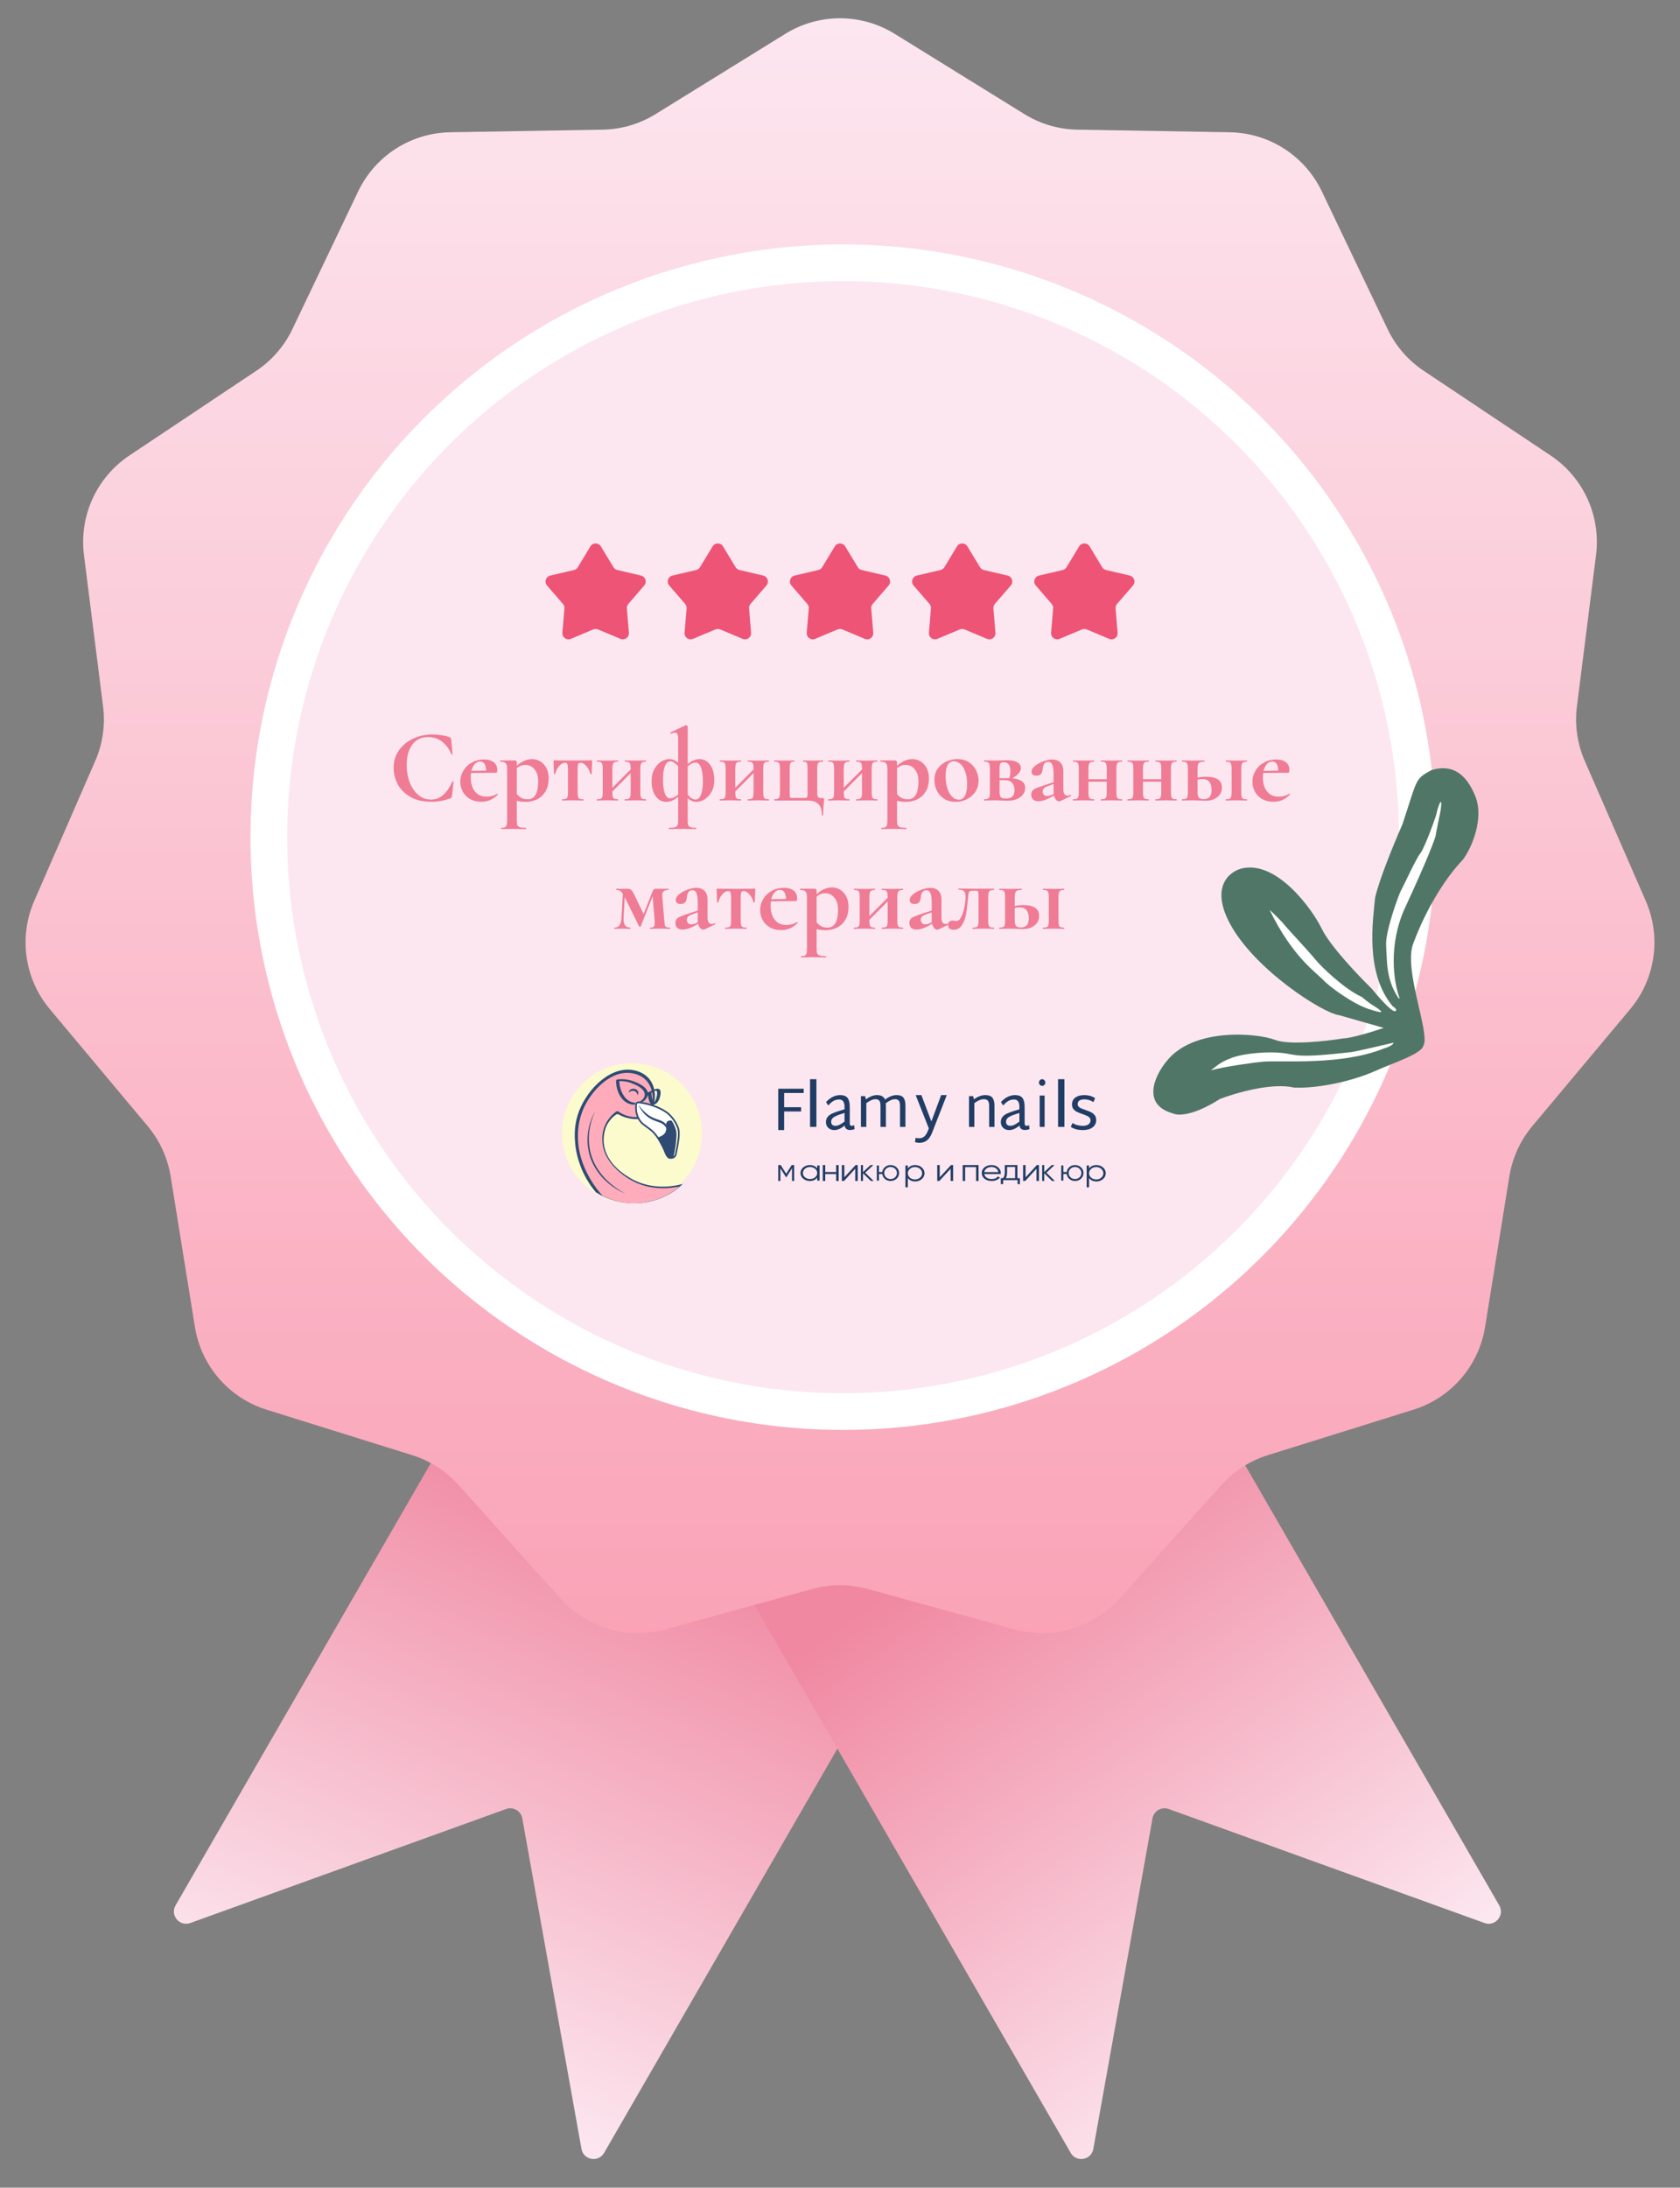
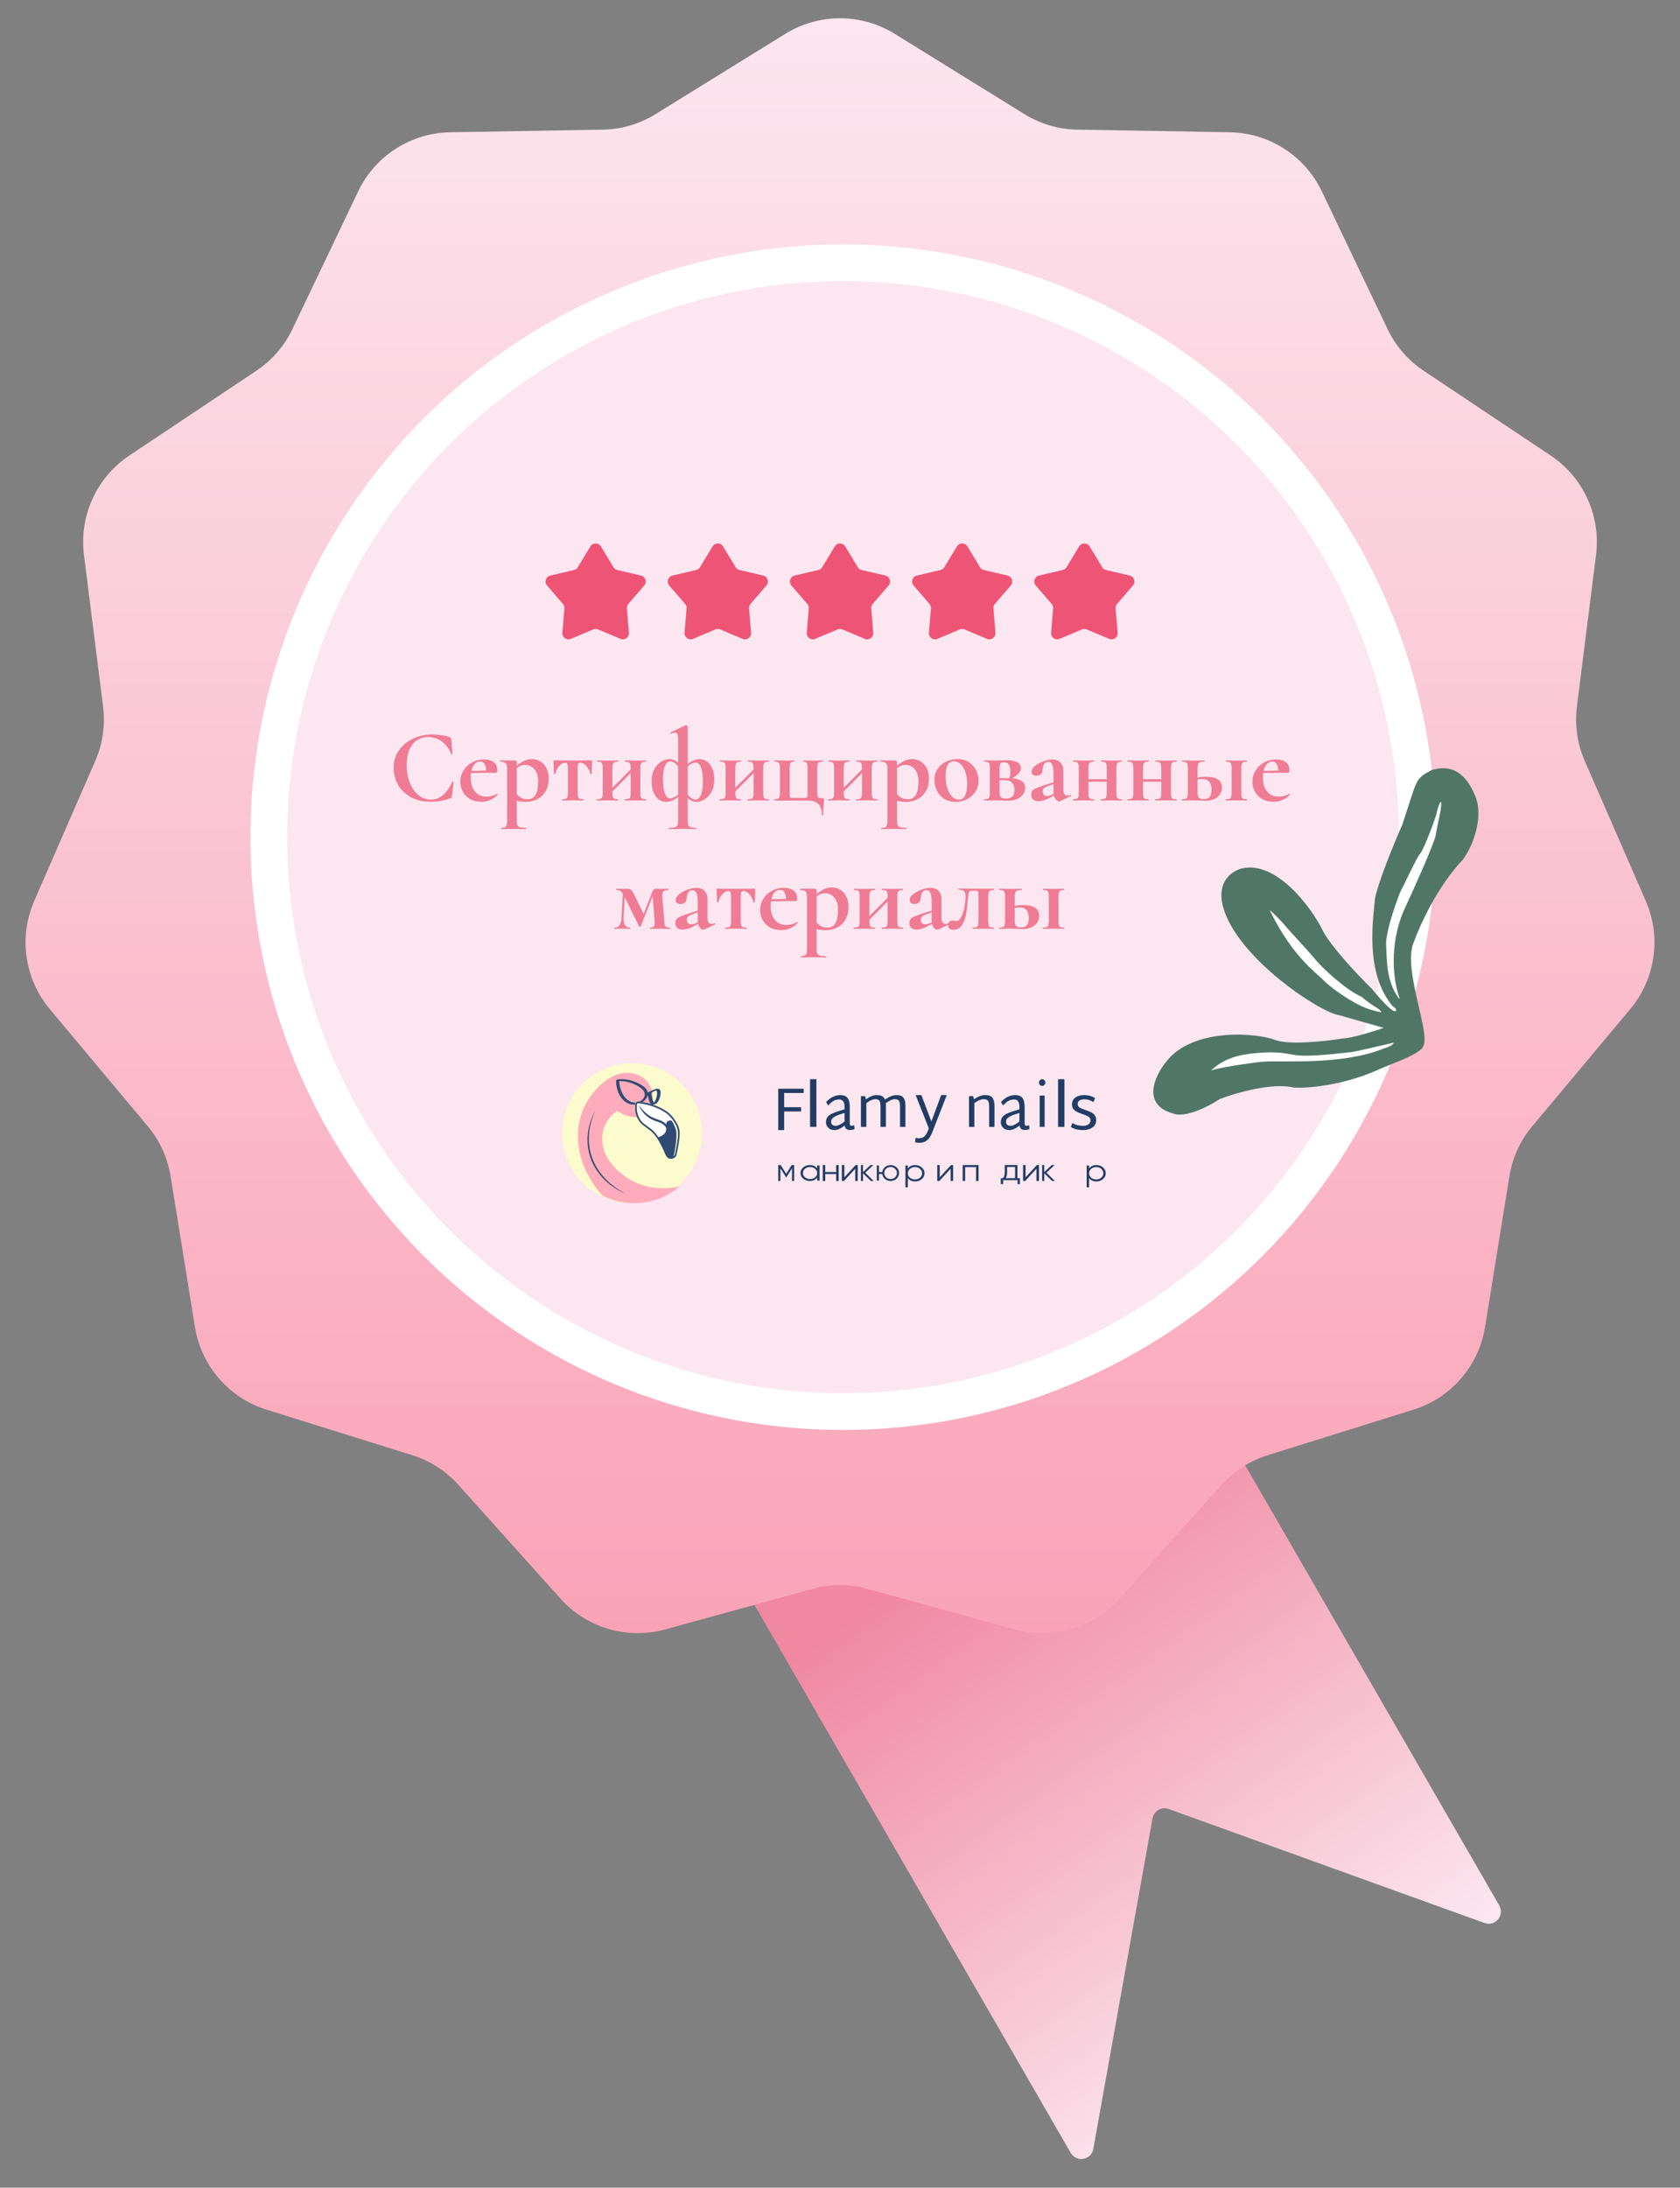
<svg xmlns="http://www.w3.org/2000/svg" width="275" height="358" viewBox="0 0 275 358" fill="none">
  <rect x="0" y="0" width="275" height="358" fill="#808080" stroke="none" />
-   <path d="M120 153.732C120.552 152.775 121.775 152.448 122.732 153L189.416 191.5C190.373 192.052 190.7 193.275 190.148 194.232L98.884 352.306C97.952 353.921 95.512 353.494 95.183 351.659L85.492 297.559C85.273 296.339 84.01 295.61 82.844 296.03L31.147 314.687C29.393 315.32 27.804 313.421 28.736 311.806L120 153.732Z" fill="url(#paint0_linear_385_234)" />
  <path d="M84 194.232C83.448 193.275 83.775 192.052 84.732 191.5L151.416 153C152.373 152.448 153.596 152.775 154.148 153.732L245.412 311.806C246.344 313.421 244.755 315.32 243.001 314.687L191.304 296.03C190.138 295.61 188.875 296.339 188.656 297.559L178.965 351.659C178.636 353.494 176.196 353.921 175.264 352.306L84 194.232Z" fill="url(#paint1_linear_385_234)" />
  <path d="M128.556 5.533C134.037 2.143 140.963 2.143 146.444 5.533L167.691 18.677C170.293 20.288 173.282 21.165 176.342 21.218L201.323 21.647C207.766 21.758 213.593 25.503 216.371 31.318L227.138 53.862C228.457 56.624 230.497 58.978 233.043 60.677L253.826 74.543C259.187 78.12 262.064 84.421 261.257 90.815L258.126 115.602C257.743 118.638 258.186 121.722 259.41 124.527L269.396 147.428C271.973 153.335 270.987 160.191 266.851 165.134L250.817 184.293C248.852 186.641 247.558 189.474 247.071 192.496L243.091 217.161C242.064 223.523 237.528 228.758 231.377 230.679L207.53 238.129C204.608 239.041 201.987 240.726 199.944 243.004L183.261 261.602C178.958 266.399 172.312 268.35 166.098 266.641L142.009 260.015C139.058 259.203 135.942 259.203 132.991 260.015L108.902 266.641C102.688 268.35 96.042 266.399 91.739 261.602L75.056 243.004C73.013 240.726 70.392 239.041 67.471 238.129L43.623 230.679C37.472 228.758 32.936 223.523 31.909 217.161L27.929 192.496C27.442 189.474 26.148 186.641 24.183 184.293L8.149 165.134C4.013 160.191 3.027 153.335 5.604 147.428L15.59 124.527C16.814 121.722 17.257 118.638 16.873 115.602L13.743 90.815C12.936 84.421 15.813 78.12 21.174 74.543L41.957 60.677C44.503 58.978 46.543 56.624 47.862 53.862L58.629 31.318C61.407 25.503 67.234 21.758 73.677 21.647L98.658 21.218C101.718 21.165 104.707 20.288 107.309 18.677L128.556 5.533Z" fill="url(#paint2_linear_385_234)" />
  <circle cx="138" cy="137" r="94" fill="#FCE7F0" stroke="white" stroke-width="6" />
  <path d="M231.435 154.149C229.502 158.351 234.243 169.19 232.969 171.176C232.614 172.493 227.9 174 225.434 175.117C220.554 177.329 214.649 178.165 211.74 177.966C208.187 177.125 202.222 178.866 199.684 179.842C195.405 182.583 192.862 182.585 192.125 182.243C186.746 180.814 189.06 175.984 190.89 173.747C195.268 168.067 205.825 169.052 208.706 170.17C211.01 171.065 217.118 170.379 219.884 169.924C221.249 169.901 224.861 168.771 226.496 168.209L219.229 166.13C216.599 165.847 205.305 158.654 201.29 151.072C198.078 145.006 201.319 142.562 203.341 142.098C208.989 140.833 214.728 148.621 216.401 152.057C217.74 154.805 222.364 159.671 224.509 161.76C225.586 163.088 227.917 165.764 228.431 165.458C228.729 165.282 228.395 164.927 227.945 164.64C223.351 159.125 224.776 150.36 225.092 146.89C225.77 144.002 227.83 138.865 229.573 134.872C232.068 127.358 231.56 127.54 234.291 126.036C238.52 124.703 240.468 127.805 241.477 130.256C242.984 133.917 240.898 138.806 239.438 140.699C235.266 145.114 232.458 151.33 231.435 154.149Z" fill="#507668" />
  <path d="M230.025 148.476C227.182 154.59 228.168 160.761 229.016 163.083C229.203 163.561 229.009 163.414 228.889 163.281C226.819 160.212 227.065 157.117 226.892 154.762C226.719 152.407 229.093 146.081 229.347 145.684C229.602 145.287 231.844 140.391 232.498 139.633C233.152 138.876 235.161 133.381 235.181 133.001C235.2 132.621 236.242 129.421 235.815 132.624C235.771 132.955 235.043 136.278 235.023 136.658C235.004 137.038 233.58 140.833 230.025 148.476Z" fill="white" />
  <path d="M210.275 151.371C209.857 150.834 208.31 149.304 207.823 148.898C211.56 156.628 215.586 159.272 216.613 160.381C217.641 161.491 221.539 164.333 224.106 165.142C226.672 165.951 226.221 165.604 225.716 165.168C225.312 164.818 224.434 164.455 222.918 163.145C220.082 161.882 216.337 158.242 215.43 157.153C213.718 155.099 210.797 152.044 210.275 151.371Z" fill="white" />
  <path d="M206.761 173.734C205.82 173.802 200.588 174.496 198.161 175.161C198.977 174.676 199.396 173.935 201.606 173.113C203.816 172.29 207.874 172.055 209.968 172.319C212.355 172.619 212.209 173.198 221.169 172.171C221.89 172.089 226.384 171.037 228.104 170.628C228.132 171.005 227.028 171.432 226.472 171.599C219.533 174.373 210.055 173.496 206.761 173.734Z" fill="white" />
  <path d="M128.357 178.861V181.188H131.136V181.885H128.357V184.93H127.392V178.164H131.556V178.861H128.357Z" fill="#213D65" />
  <path d="M132.596 176.602H133.637V184.409H132.596V176.602Z" fill="#213D65" />
  <path d="M139.883 184.778C139.653 184.866 139.422 184.913 139.192 184.92C138.936 184.92 138.727 184.866 138.563 184.758C138.4 184.65 138.299 184.462 138.261 184.192C137.653 184.684 137.09 184.93 136.572 184.93C136.169 184.93 135.839 184.807 135.583 184.561C135.326 184.315 135.199 184.007 135.199 183.635C135.199 183.292 135.289 183.007 135.468 182.781C135.647 182.555 135.898 182.367 136.221 182.219C136.544 182.071 136.981 181.912 137.532 181.744L138.242 181.532V181.137C138.242 180.328 137.951 179.923 137.368 179.923C137.048 179.923 136.754 179.992 136.485 180.13C136.216 180.269 135.912 180.526 135.573 180.904L135.218 180.338C135.935 179.583 136.706 179.205 137.532 179.205C138.082 179.205 138.481 179.357 138.728 179.66C138.974 179.963 139.097 180.469 139.097 181.177V183.818C139.097 183.966 139.123 184.072 139.174 184.136C139.225 184.2 139.305 184.232 139.414 184.232C139.511 184.232 139.648 184.199 139.827 184.131L139.883 184.778ZM136.245 184.07C136.373 184.178 136.543 184.232 136.754 184.232C136.972 184.232 137.197 184.175 137.431 184.061C137.664 183.946 137.935 183.77 138.242 183.535V182.128L137.695 182.3C137.087 182.496 136.661 182.684 136.418 182.867C136.175 183.048 136.053 183.281 136.053 183.565C136.053 183.794 136.117 183.963 136.245 184.07Z" fill="#213D65" />
  <path d="M147.897 179.639C148.106 179.927 148.211 180.349 148.211 180.902V184.41H147.325V180.977C147.325 180.581 147.263 180.299 147.14 180.129C147.018 179.959 146.807 179.875 146.508 179.875C146.276 179.875 146.04 179.93 145.802 180.04C145.563 180.15 145.294 180.315 144.996 180.534C145.009 180.61 145.015 180.732 145.015 180.902V184.41H144.129V180.977C144.129 180.581 144.068 180.299 143.945 180.129C143.822 179.959 143.611 179.875 143.313 179.875C143.088 179.875 142.855 179.928 142.616 180.035C142.377 180.142 142.108 180.305 141.81 180.525V184.41H140.924V179.374H141.611L141.74 179.903C142.377 179.437 142.978 179.205 143.542 179.205C143.907 179.205 144.195 179.268 144.407 179.394C144.619 179.519 144.776 179.702 144.876 179.94C145.539 179.45 146.159 179.205 146.736 179.205C147.301 179.204 147.688 179.349 147.897 179.639Z" fill="#213D65" />
  <path d="M154.977 179.205L152.609 185.275C152.377 185.887 152.092 186.329 151.752 186.602C151.411 186.875 150.997 187.012 150.507 187.012C150.234 187.012 149.989 186.972 149.772 186.892L149.884 186.194C150.088 186.247 150.275 186.273 150.445 186.273C150.785 186.273 151.071 186.173 151.302 185.974C151.533 185.774 151.751 185.408 151.955 184.876L152.037 184.646L149.885 179.205H150.823L152.456 183.518L154.058 179.205H154.977Z" fill="#213D65" />
  <path d="M162.455 179.643C162.674 179.936 162.784 180.355 162.784 180.902V184.41H161.912V180.977C161.912 180.581 161.846 180.299 161.715 180.129C161.585 179.959 161.36 179.875 161.039 179.875C160.797 179.875 160.553 179.928 160.304 180.035C160.056 180.142 159.785 180.305 159.491 180.525V184.41H158.62V179.374H159.296L159.423 179.903C160.057 179.437 160.671 179.205 161.265 179.205C161.839 179.204 162.236 179.351 162.455 179.643Z" fill="#213D65" />
  <path d="M168.509 184.778C168.278 184.866 168.048 184.913 167.818 184.92C167.562 184.92 167.352 184.866 167.189 184.758C167.026 184.65 166.925 184.462 166.887 184.192C166.279 184.684 165.716 184.93 165.197 184.93C164.794 184.93 164.465 184.807 164.208 184.561C163.952 184.315 163.825 184.007 163.825 183.635C163.825 183.292 163.914 183.007 164.094 182.781C164.273 182.555 164.524 182.367 164.847 182.219C165.17 182.071 165.607 181.912 166.157 181.744L166.868 181.532V181.137C166.868 180.328 166.576 179.923 165.994 179.923C165.674 179.923 165.38 179.992 165.111 180.13C164.842 180.269 164.538 180.526 164.199 180.904L163.844 180.338C164.561 179.583 165.332 179.205 166.158 179.205C166.708 179.205 167.106 179.357 167.353 179.66C167.6 179.963 167.723 180.469 167.723 181.177V183.818C167.723 183.966 167.749 184.072 167.8 184.136C167.851 184.2 167.931 184.232 168.04 184.232C168.136 184.232 168.274 184.199 168.453 184.131L168.509 184.778ZM164.871 184.07C164.999 184.178 165.168 184.232 165.38 184.232C165.597 184.232 165.823 184.175 166.057 184.061C166.29 183.946 166.561 183.77 166.868 183.535V182.128L166.321 182.3C165.712 182.496 165.287 182.684 165.044 182.867C164.801 183.048 164.679 183.281 164.679 183.565C164.679 183.794 164.743 183.963 164.871 184.07Z" fill="#213D65" />
  <path d="M170.224 177.538C170.121 177.433 170.07 177.306 170.07 177.159C170.07 177.005 170.121 176.874 170.224 176.766C170.327 176.657 170.447 176.602 170.586 176.602C170.731 176.602 170.854 176.657 170.957 176.766C171.06 176.874 171.111 177.005 171.111 177.159C171.111 177.306 171.06 177.433 170.957 177.538C170.854 177.644 170.731 177.696 170.586 177.696C170.447 177.696 170.327 177.644 170.224 177.538ZM170.188 179.281H170.994V184.409H170.188V179.281Z" fill="#213D65" />
  <path d="M173.193 176.602H174.234V184.409H173.193V176.602Z" fill="#213D65" />
  <path d="M176.163 184.8C175.845 184.713 175.55 184.586 175.275 184.418L175.56 183.765C176.032 184.08 176.603 184.237 177.272 184.237C177.639 184.237 177.936 184.157 178.165 183.996C178.394 183.836 178.509 183.608 178.509 183.313C178.509 183.146 178.452 183.004 178.339 182.886C178.227 182.769 178.087 182.672 177.922 182.595C177.756 182.518 177.522 182.426 177.219 182.319C176.845 182.192 176.543 182.073 176.31 181.962C176.077 181.852 175.88 181.698 175.718 181.501C175.556 181.303 175.475 181.05 175.475 180.742C175.475 180.247 175.66 179.867 176.03 179.602C176.4 179.337 176.877 179.205 177.462 179.205C178.138 179.205 178.737 179.369 179.258 179.697L178.984 180.35C178.533 180.048 178.033 179.898 177.483 179.898C177.159 179.898 176.899 179.962 176.701 180.089C176.504 180.216 176.405 180.41 176.405 180.671C176.405 180.912 176.511 181.1 176.722 181.233C176.934 181.368 177.254 181.505 177.684 181.645C178.057 181.772 178.36 181.893 178.593 182.007C178.825 182.121 179.025 182.282 179.19 182.489C179.356 182.696 179.439 182.961 179.439 183.283C179.439 183.785 179.241 184.185 178.847 184.483C178.452 184.781 177.927 184.93 177.272 184.93C176.85 184.93 176.48 184.887 176.163 184.8Z" fill="#213D65" />
  <path d="M129.591 190.655H129.994V193.257H129.644V191.181L128.714 192.659H128.672L127.742 191.181V193.257H127.392V190.655H127.796L128.693 192.081L129.591 190.655Z" fill="#213D65" />
  <path d="M133.766 191.202V190.715H134.158V193.198H133.766V192.711C133.493 193.075 133.093 193.257 132.567 193.257C132.143 193.257 131.781 193.131 131.48 192.88C131.183 192.628 131.035 192.32 131.035 191.956C131.035 191.592 131.183 191.284 131.48 191.033C131.781 190.781 132.143 190.655 132.567 190.655C133.093 190.656 133.493 190.837 133.766 191.202ZM131.765 192.657C131.991 192.845 132.268 192.94 132.596 192.94C132.925 192.94 133.202 192.845 133.428 192.657C133.654 192.462 133.766 192.228 133.766 191.956C133.766 191.682 133.654 191.45 133.428 191.261C133.202 191.069 132.925 190.973 132.596 190.973C132.268 190.973 131.991 191.07 131.765 191.261C131.54 191.45 131.427 191.681 131.427 191.956C131.427 192.228 131.539 192.462 131.765 192.657Z" fill="#213D65" />
  <path d="M136.872 191.79V190.655H137.281V193.257H136.872V192.122H135.087V193.257H134.678V190.655H135.087V191.79H136.872Z" fill="#213D65" />
  <path d="M138.21 192.659L140.057 190.655H140.404V193.257H139.995V191.253L138.148 193.257H137.801V190.655H138.21V192.659Z" fill="#213D65" />
  <path d="M141.625 191.904L143.006 193.257H142.552L141.264 192.003V193.257H140.924V190.655H141.264V191.805L142.49 190.655H142.954L141.625 191.904Z" fill="#213D65" />
  <path d="M145.781 190.655C146.168 190.655 146.495 190.781 146.763 191.033C147.034 191.281 147.17 191.589 147.17 191.956C147.17 192.32 147.034 192.63 146.763 192.885C146.492 193.133 146.164 193.257 145.781 193.257C145.429 193.257 145.122 193.15 144.862 192.934C144.605 192.713 144.459 192.439 144.424 192.115H143.875V193.198H143.526V190.715H143.875V191.798H144.424C144.462 191.47 144.609 191.198 144.862 190.983C145.119 190.764 145.425 190.655 145.781 190.655ZM145.042 192.656C145.242 192.845 145.488 192.94 145.781 192.94C146.073 192.94 146.32 192.845 146.52 192.656C146.721 192.461 146.821 192.228 146.821 191.956C146.821 191.681 146.721 191.449 146.52 191.261C146.32 191.069 146.074 190.973 145.781 190.973C145.488 190.973 145.242 191.069 145.042 191.261C144.841 191.449 144.741 191.681 144.741 191.956C144.741 192.228 144.841 192.461 145.042 192.656Z" fill="#213D65" />
  <path d="M149.802 190.655C150.225 190.655 150.585 190.785 150.882 191.044C151.183 191.303 151.333 191.621 151.333 191.995C151.333 192.371 151.183 192.688 150.882 192.947C150.585 193.206 150.225 193.336 149.802 193.336C149.275 193.336 148.875 193.149 148.602 192.773V194.298H148.211V190.717H148.602V191.218C148.876 190.842 149.276 190.655 149.802 190.655ZM148.941 192.717C149.167 192.911 149.443 193.009 149.772 193.009C150.101 193.009 150.378 192.911 150.603 192.717C150.829 192.516 150.942 192.275 150.942 191.995C150.942 191.712 150.829 191.474 150.603 191.279C150.378 191.081 150.101 190.982 149.772 190.982C149.443 190.982 149.167 191.082 148.941 191.279C148.715 191.474 148.603 191.712 148.603 191.995C148.603 192.275 148.715 192.516 148.941 192.717Z" fill="#213D65" />
  <path d="M153.824 192.659L155.671 190.655H156.018V193.257H155.609V191.253L153.762 193.257H153.415V190.655H153.824V192.659Z" fill="#213D65" />
  <path d="M157.579 190.655H160.181V193.257H159.773V190.988H157.988V193.257H157.58V190.655H157.579Z" fill="#213D65" />
-   <path d="M162.303 190.655C162.761 190.655 163.127 190.786 163.401 191.047C163.683 191.306 163.825 191.612 163.825 191.966C163.825 191.983 163.82 192.034 163.812 192.12H161.119C161.16 192.369 161.291 192.567 161.512 192.716C161.732 192.865 162.008 192.94 162.34 192.94C162.806 192.94 163.135 192.799 163.327 192.518L163.683 192.686C163.548 192.865 163.363 193.005 163.127 193.106C162.892 193.207 162.628 193.257 162.333 193.257C161.851 193.257 161.458 193.135 161.155 192.89C160.853 192.645 160.702 192.334 160.702 191.956C160.702 191.582 160.851 191.273 161.149 191.028C161.448 190.779 161.832 190.655 162.303 190.655ZM162.303 190.973C161.984 190.973 161.717 191.049 161.502 191.201C161.288 191.353 161.159 191.554 161.119 191.802H163.407C163.362 191.537 163.237 191.334 163.032 191.191C162.82 191.046 162.577 190.973 162.303 190.973Z" fill="#213D65" />
  <path d="M166.542 190.655V192.803H166.947V193.778H166.566V193.118H164.206V193.778H163.825V192.803H164.178C164.374 192.579 164.472 192.269 164.472 191.872V190.655H166.542ZM164.64 192.803H166.161V190.97H164.853V191.872C164.853 192.252 164.782 192.563 164.64 192.803Z" fill="#213D65" />
  <path d="M167.877 192.659L169.723 190.655H170.07V193.257H169.661V191.253L167.815 193.257H167.468V190.655H167.877V192.659Z" fill="#213D65" />
  <path d="M171.291 191.904L172.673 193.257H172.219L170.931 192.003V193.257H170.591V190.655H170.931V191.805L172.157 190.655H172.621L171.291 191.904Z" fill="#213D65" />
-   <path d="M175.968 190.655C176.355 190.655 176.683 190.781 176.95 191.033C177.221 191.281 177.357 191.589 177.357 191.956C177.357 192.32 177.221 192.63 176.95 192.885C176.679 193.133 176.351 193.257 175.968 193.257C175.616 193.257 175.31 193.15 175.049 192.934C174.792 192.713 174.646 192.439 174.611 192.115H174.062V193.198H173.713V190.715H174.062V191.798H174.611C174.649 191.47 174.796 191.198 175.049 190.983C175.306 190.764 175.613 190.655 175.968 190.655ZM175.229 192.656C175.429 192.845 175.676 192.94 175.968 192.94C176.26 192.94 176.507 192.845 176.708 192.656C176.908 192.461 177.008 192.228 177.008 191.956C177.008 191.681 176.908 191.449 176.708 191.261C176.507 191.069 176.261 190.973 175.968 190.973C175.676 190.973 175.429 191.069 175.229 191.261C175.028 191.449 174.928 191.681 174.928 191.956C174.928 192.228 175.028 192.461 175.229 192.656Z" fill="#213D65" />
  <path d="M179.468 190.655C179.891 190.655 180.252 190.785 180.549 191.044C180.849 191.303 181 191.621 181 191.995C181 192.371 180.849 192.688 180.549 192.947C180.252 193.206 179.891 193.336 179.468 193.336C178.942 193.336 178.542 193.149 178.269 192.773V194.298H177.877V190.717H178.269V191.218C178.542 190.842 178.942 190.655 179.468 190.655ZM178.608 192.717C178.833 192.911 179.11 193.009 179.439 193.009C179.767 193.009 180.044 192.911 180.27 192.717C180.496 192.516 180.608 192.275 180.608 191.995C180.608 191.712 180.496 191.474 180.27 191.279C180.044 191.081 179.768 190.982 179.439 190.982C179.11 190.982 178.833 191.082 178.608 191.279C178.382 191.474 178.269 191.712 178.269 191.995C178.269 192.275 178.382 192.516 178.608 192.717Z" fill="#213D65" />
  <path d="M103.45 196.901C109.774 196.901 114.901 191.774 114.901 185.45C114.901 179.126 109.774 174 103.45 174C97.126 174 92 179.126 92 185.45C92 191.774 97.126 196.901 103.45 196.901Z" fill="#FCFBCD" />
-   <path d="M111.778 193.742C110.84 194 106.831 194.991 103.116 192.758C102.235 192.23 99.191 190.383 98.84 187.128C98.687 185.714 99.157 184.532 99.249 184.311C99.249 184.311 99.768 183.088 100.853 182.388C100.969 182.313 101.082 182.316 101.082 182.316C101.139 182.318 101.196 182.333 101.248 182.363C101.681 182.608 102.329 182.902 103.16 183.048C104.082 183.21 104.851 183.122 105.328 183.03C105.601 182.853 105.99 182.555 106.336 182.094C107.508 180.53 107.529 177.957 106.172 176.44C105.136 175.281 103.631 175.089 103.105 175.053C99.393 174.797 95.719 178.714 94.549 182.508C93.929 184.52 94.076 186.293 94.159 187.193C94.218 187.833 94.483 190.219 95.976 192.86C96.53 193.84 97.106 194.594 97.545 195.115C97.917 195.35 98.471 195.672 99.18 195.974C102.369 197.332 105.282 196.843 106.102 196.68C107.213 196.458 108.06 196.122 108.54 195.908C110.05 195.236 111.119 194.367 111.778 193.742Z" fill="#2F4B74" />
  <path d="M111.257 194.146C110.248 194.373 106.425 195.107 102.871 192.866C102.216 192.452 98.938 190.384 98.621 187.051C98.572 186.545 98.468 185.268 99.162 183.886C99.662 182.891 100.364 182.265 100.835 181.92C100.959 181.829 101.122 181.829 101.249 181.916C101.686 182.216 102.421 182.624 103.407 182.764C104.19 182.875 104.845 182.778 105.267 182.678C105.47 182.577 105.741 182.413 105.996 182.147C107.2 180.891 107.127 178.317 105.846 176.869C104.894 175.795 103.517 175.61 103.012 175.574C99.636 175.327 96.544 178.833 95.391 181.706C95.36 181.783 95.317 181.89 95.269 182.023C94.544 183.992 94.588 185.7 94.613 186.427C94.721 189.506 95.982 191.799 96.539 192.788C97.265 194.074 98.051 195.038 98.65 195.687C99.351 196.037 100.36 196.453 101.628 196.696C102.205 196.807 103.128 196.938 104.264 196.891C104.772 196.87 106.587 196.761 108.512 195.891C109.142 195.605 109.643 195.302 109.812 195.198C110.405 194.833 110.886 194.463 111.257 194.146Z" fill="#FEACBB" />
-   <path d="M102.932 178.795C102.913 178.606 103.036 178.404 103.233 178.287C103.428 178.165 103.698 178.13 103.938 178.198C104.176 178.268 104.372 178.437 104.448 178.637C104.529 178.834 104.495 179.061 104.354 179.205C104.335 179.017 104.266 178.872 104.171 178.758C104.074 178.647 103.952 178.566 103.816 178.53C103.681 178.488 103.53 178.49 103.376 178.529C103.222 178.57 103.071 178.653 102.932 178.795Z" fill="#2F4B74" />
  <path d="M107.883 178.221C107.599 178.081 107.222 178.227 106.954 178.34C106.663 178.463 106.377 178.605 106.134 178.806C106.074 178.855 106.053 178.885 106.053 178.958C106.052 179.025 106.054 179.091 106.058 179.157C106.067 179.31 106.09 179.462 106.121 179.612C106.158 179.785 106.199 179.957 106.257 180.124C106.318 180.305 106.397 180.51 106.539 180.644C106.716 180.811 106.989 180.783 107.201 180.7C107.693 180.507 107.936 179.905 108.052 179.441C108.103 179.241 108.131 179.034 108.134 178.828C108.138 178.627 108.115 178.361 107.92 178.242C107.811 178.176 107.658 178.207 107.544 178.251C107.506 178.266 107.28 178.386 107.384 178.45C107.599 178.58 107.572 178.923 107.549 179.135C107.515 179.446 107.431 179.751 107.298 180.036C107.23 180.183 107.148 180.326 107.039 180.448C107.027 180.461 107 180.488 106.995 180.493C106.984 180.502 106.969 180.511 106.959 180.522C106.984 180.498 106.971 180.519 106.957 180.523C106.98 180.517 107 180.504 107.024 180.499C107.055 180.492 107.12 180.5 107.146 180.488C107.165 180.479 107.166 180.517 107.147 180.488C107.14 180.477 107.133 180.483 107.128 180.48C106.92 180.358 106.84 180.023 106.781 179.814C106.685 179.476 106.624 179.131 106.627 178.779C106.607 178.815 106.587 178.85 106.566 178.885C106.713 178.767 106.871 178.664 107.043 178.585C107.145 178.539 107.249 178.495 107.354 178.459C107.359 178.458 107.375 178.446 107.396 178.45C107.342 178.439 107.414 178.468 107.421 178.471C107.535 178.528 107.723 178.468 107.826 178.412C107.902 178.369 108 178.279 107.883 178.221Z" fill="#2F4B74" />
  <path d="M105.975 179.202C106.135 179.214 106.291 179.186 106.436 179.111C106.508 179.074 106.579 178.995 106.573 178.902C106.567 178.812 106.487 178.756 106.411 178.747C106.251 178.729 106.092 178.712 105.932 178.694C105.909 178.691 105.886 178.689 105.863 178.686C105.808 178.68 105.755 178.688 105.702 178.71C105.656 178.729 105.606 178.758 105.575 178.803C105.555 178.834 105.539 178.868 105.533 178.906C105.526 178.959 105.556 179.014 105.593 179.044C105.702 179.134 105.84 179.19 105.975 179.202C106.041 179.208 106.108 179.198 106.167 179.166C106.213 179.14 106.272 179.092 106.292 179.035C106.309 178.985 106.314 178.927 106.281 178.882C106.247 178.836 106.195 178.807 106.142 178.801C106.114 178.799 106.086 178.794 106.059 178.787C106.078 178.792 106.097 178.797 106.115 178.802C106.072 178.79 106.031 178.773 105.992 178.752C106.008 178.761 106.024 178.77 106.04 178.779C106.014 178.763 105.99 178.747 105.967 178.728C105.877 178.847 105.787 178.967 105.696 179.086C105.856 179.104 106.015 179.122 106.175 179.139C106.199 179.142 106.222 179.145 106.244 179.147C106.235 179.026 106.227 178.904 106.218 178.783C106.205 178.79 106.191 178.796 106.177 178.802C106.197 178.794 106.219 178.785 106.24 178.776C106.208 178.789 106.175 178.798 106.142 178.805C106.164 178.801 106.187 178.796 106.209 178.792C106.175 178.798 106.142 178.801 106.108 178.801C106.129 178.801 106.151 178.802 106.171 178.803C106.161 178.803 106.151 178.802 106.141 178.801C106.075 178.796 106.009 178.805 105.949 178.838C105.903 178.864 105.844 178.912 105.824 178.968C105.807 179.018 105.803 179.077 105.835 179.122C105.87 179.168 105.922 179.198 105.975 179.202Z" fill="#2F4B74" />
  <path d="M103.705 176.946C102.876 176.647 102.017 176.548 101.147 176.63C101.07 176.637 100.851 176.704 100.849 176.816C100.819 178.494 101.694 180.438 103.397 180.734C104.284 180.888 105.331 180.477 105.846 179.672C106.271 179.008 105.991 178.342 105.45 177.884C104.938 177.451 104.319 177.175 103.705 176.946C103.586 176.902 103.441 176.928 103.335 176.999C103.276 177.038 103.165 177.166 103.288 177.212C103.729 177.375 104.165 177.564 104.568 177.815C105.003 178.086 105.559 178.522 105.541 179.121C105.515 179.967 104.496 180.539 103.789 180.447C103.098 180.358 102.48 179.895 102.094 179.294C101.614 178.544 101.356 177.652 101.372 176.745C101.273 176.807 101.173 176.869 101.074 176.931C101.822 176.861 102.576 176.955 103.288 177.212C103.407 177.255 103.551 177.231 103.658 177.159C103.716 177.121 103.828 176.991 103.705 176.946Z" fill="#2F4B74" />
  <path d="M102.409 195.339C101.177 194.848 100.05 194.083 99.063 193.161C98.085 192.225 97.286 191.075 96.764 189.792C96.279 188.496 96.069 187.084 96.204 185.703C96.271 185.014 96.412 184.334 96.615 183.678C96.833 183.027 97.1 182.393 97.443 181.807C96.86 183.035 96.493 184.369 96.406 185.721C96.316 187.072 96.52 188.439 97.009 189.689C97.496 190.941 98.273 192.057 99.201 193.007C100.143 193.945 101.223 194.745 102.409 195.339Z" fill="#2F4B74" />
  <path d="M104.374 180.248C104.182 180.225 104.006 180.368 103.99 180.568C103.986 180.623 103.981 180.68 103.978 180.741C103.96 181.103 103.978 181.406 103.992 181.548C104.045 182.068 104.306 183.041 105.029 183.668C105.148 183.771 105.145 183.748 105.895 184.32C106.226 184.574 106.395 184.696 106.468 184.763C107.046 185.297 107.398 185.866 107.613 186.22C107.972 186.809 108.35 187.6 108.471 187.859C108.752 188.462 108.951 188.965 109.358 189.069C109.64 189.141 109.868 189.029 109.868 189.029C110.055 188.937 110.147 188.784 110.174 188.738C110.236 188.631 110.249 188.548 110.288 188.341C110.324 188.155 110.371 187.971 110.403 187.784C110.541 186.986 110.523 187.13 110.569 186.844C110.66 186.257 110.707 185.963 110.722 185.651C110.742 185.233 110.755 184.951 110.67 184.578C110.585 184.203 110.443 183.921 110.326 183.69C110.291 183.62 110.163 183.369 109.944 183.054C109.944 183.054 109.612 182.573 109.193 182.166C108.935 181.915 107.773 180.994 105.664 180.483C105.339 180.403 104.901 180.313 104.374 180.248Z" fill="white" />
  <path d="M109.895 189.614C109.823 189.614 109.744 189.606 109.661 189.585C109.212 189.471 108.986 188.985 108.724 188.422C108.7 188.372 108.677 188.32 108.652 188.268C108.573 188.1 108.159 187.23 107.77 186.598C107.558 186.253 107.203 185.676 106.605 185.129C106.559 185.086 106.459 185.011 106.294 184.888C106.217 184.83 106.127 184.763 106.021 184.682C105.585 184.352 105.393 184.215 105.291 184.141C105.209 184.082 105.175 184.057 105.117 184.007C104.186 183.208 104.018 181.976 103.994 181.737C103.975 181.553 103.961 181.233 103.979 180.886C103.982 180.823 103.986 180.761 103.991 180.704C104.001 180.569 104.064 180.447 104.166 180.361C104.269 180.274 104.406 180.233 104.538 180.249C104.995 180.304 105.45 180.386 105.892 180.492C108.381 181.09 109.564 182.208 109.613 182.255C110.052 182.678 110.396 183.166 110.41 183.187C110.619 183.486 110.755 183.735 110.816 183.857C110.94 184.099 111.093 184.4 111.185 184.801C111.278 185.204 111.263 185.514 111.241 185.943C111.225 186.271 111.177 186.576 111.081 187.183C111.059 187.324 111.051 187.365 111.034 187.457C111.015 187.555 110.985 187.72 110.909 188.152C110.89 188.264 110.865 188.375 110.841 188.483C110.823 188.564 110.805 188.645 110.79 188.726L110.781 188.77C110.745 188.961 110.726 189.057 110.654 189.18C110.538 189.376 110.387 189.48 110.28 189.532C110.257 189.545 110.105 189.614 109.895 189.614ZM104.481 180.524C104.428 180.524 104.377 180.543 104.336 180.577C104.291 180.615 104.263 180.669 104.258 180.728C104.254 180.783 104.25 180.841 104.247 180.902C104.23 181.232 104.243 181.535 104.261 181.709C104.322 182.317 104.629 183.229 105.288 183.795C105.338 183.838 105.365 183.858 105.445 183.915C105.548 183.99 105.741 184.128 106.179 184.46C106.286 184.541 106.375 184.608 106.451 184.665C106.629 184.798 106.726 184.871 106.783 184.923C107.409 185.496 107.791 186.117 107.996 186.45C108.382 187.078 108.78 187.909 108.893 188.148C108.917 188.2 108.941 188.253 108.965 188.303C109.208 188.823 109.399 189.234 109.725 189.317C109.964 189.378 110.163 189.286 110.165 189.284C110.238 189.249 110.342 189.177 110.423 189.039C110.471 188.958 110.483 188.893 110.517 188.719L110.526 188.675C110.542 188.592 110.56 188.508 110.579 188.425C110.602 188.32 110.626 188.212 110.645 188.106C110.72 187.673 110.751 187.507 110.77 187.408C110.787 187.319 110.795 187.279 110.816 187.142C110.91 186.545 110.958 186.245 110.973 185.933C110.993 185.512 111.007 185.233 110.923 184.868C110.839 184.5 110.695 184.217 110.578 183.989C110.52 183.873 110.391 183.637 110.192 183.352C110.189 183.347 109.849 182.864 109.429 182.46C109.383 182.415 108.25 181.346 105.831 180.765C105.398 180.661 104.953 180.581 104.507 180.526C104.498 180.525 104.489 180.524 104.481 180.524Z" fill="#2F4B74" />
  <path d="M107.614 186.137C107.778 186.416 107.943 186.719 108.107 187.042C108.321 187.466 108.505 187.875 108.664 188.262V188.263C108.767 188.625 108.922 188.968 109.131 189.292C109.167 189.343 109.342 189.584 109.635 189.611C109.771 189.625 109.882 189.587 109.948 189.557C110.111 189.476 110.195 189.333 110.225 189.281C110.258 189.222 110.283 189.162 110.344 188.874C110.384 188.691 110.416 188.524 110.443 188.357C110.531 187.804 110.545 187.737 110.563 187.628C110.563 187.628 110.575 187.556 110.585 187.481C110.655 186.988 110.688 186.581 110.704 186.321C110.735 185.794 110.75 185.53 110.722 185.313C110.667 184.875 110.54 184.557 110.437 184.304C110.337 184.058 110.183 183.736 109.946 183.392C109.724 183.353 109.394 183.335 109.195 183.556C108.87 183.915 109.207 184.56 108.972 185.17C108.847 185.491 108.526 185.896 107.614 186.137Z" fill="#2F4B74" />
  <path d="M104.491 180.766C104.907 181.368 105.399 181.904 105.965 182.339C106.531 182.79 107.174 183.048 107.889 183.27C108.241 183.393 108.617 183.567 108.901 183.847C109.186 184.12 109.391 184.463 109.513 184.822C109.759 185.545 109.724 186.3 109.599 187.012C109.586 186.289 109.518 185.561 109.249 184.919C109.108 184.604 108.922 184.312 108.665 184.09C108.416 183.863 108.109 183.717 107.766 183.604C107.425 183.484 107.061 183.368 106.718 183.196C106.376 183.024 106.058 182.805 105.779 182.555C105.211 182.06 104.779 181.435 104.491 180.766Z" fill="#2F4B74" />
  <path d="M70.756 120.188C71.254 120.188 71.776 120.233 72.32 120.324C72.864 120.403 73.289 120.511 73.595 120.647C73.697 120.681 73.759 120.726 73.782 120.783C73.816 120.828 73.844 120.913 73.867 121.038L74.071 123.401C74.071 123.435 74.043 123.458 73.986 123.469C73.929 123.48 73.895 123.463 73.884 123.418C73.499 122.523 72.983 121.831 72.337 121.344C71.691 120.857 70.943 120.613 70.093 120.613C68.971 120.613 68.104 121.027 67.492 121.854C66.88 122.681 66.574 123.792 66.574 125.186C66.574 126.229 66.738 127.181 67.067 128.042C67.407 128.903 67.877 129.589 68.478 130.099C69.09 130.598 69.781 130.847 70.552 130.847C71.277 130.847 71.923 130.609 72.49 130.133C73.068 129.646 73.584 128.909 74.037 127.923C74.048 127.878 74.082 127.861 74.139 127.872C74.207 127.883 74.241 127.906 74.241 127.94L73.986 130.252C73.963 130.388 73.935 130.479 73.901 130.524C73.878 130.558 73.816 130.598 73.714 130.643C72.705 131.017 71.668 131.204 70.603 131.204C69.22 131.204 68.064 130.932 67.135 130.388C66.206 129.833 65.52 129.136 65.078 128.297C64.647 127.447 64.432 126.563 64.432 125.645C64.432 124.568 64.721 123.616 65.299 122.789C65.888 121.962 66.665 121.321 67.628 120.868C68.603 120.415 69.645 120.188 70.756 120.188ZM81.397 129.878C81.419 129.878 81.442 129.901 81.465 129.946C81.499 129.991 81.504 130.025 81.482 130.048C81.062 130.456 80.638 130.751 80.207 130.932C79.776 131.113 79.306 131.204 78.796 131.204C78.082 131.204 77.464 131.057 76.943 130.762C76.421 130.456 76.025 130.054 75.753 129.555C75.481 129.045 75.345 128.501 75.345 127.923C75.345 127.266 75.515 126.659 75.855 126.104C76.195 125.537 76.659 125.095 77.249 124.778C77.838 124.449 78.496 124.285 79.221 124.285C79.924 124.285 80.462 124.438 80.836 124.744C81.21 125.039 81.397 125.447 81.397 125.968C81.397 126.297 81.335 126.461 81.21 126.461H80.173L77.113 126.495C77.079 126.71 77.062 126.948 77.062 127.209C77.062 128.184 77.288 128.954 77.742 129.521C78.207 130.088 78.841 130.371 79.646 130.371C79.929 130.371 80.224 130.331 80.53 130.252C80.836 130.173 81.114 130.054 81.363 129.895L81.397 129.878ZM78.592 124.625C78.252 124.625 77.957 124.761 77.708 125.033C77.459 125.305 77.277 125.679 77.164 126.155L79.578 126.104C79.544 125.118 79.215 124.625 78.592 124.625ZM86.054 131.221C85.499 131.221 85.012 131.159 84.592 131.034V134.298C84.592 134.638 84.626 134.887 84.694 135.046C84.774 135.205 84.915 135.312 85.119 135.369C85.335 135.437 85.663 135.471 86.105 135.471C86.139 135.471 86.156 135.505 86.156 135.573C86.156 135.641 86.139 135.675 86.105 135.675C85.686 135.675 85.357 135.669 85.119 135.658L83.776 135.641L82.773 135.658C82.603 135.669 82.365 135.675 82.059 135.675C82.025 135.675 82.008 135.641 82.008 135.573C82.008 135.505 82.025 135.471 82.059 135.471C82.331 135.471 82.53 135.437 82.654 135.369C82.79 135.312 82.881 135.199 82.926 135.029C82.983 134.87 83.011 134.627 83.011 134.298V125.815C83.011 125.339 82.926 125.027 82.756 124.88C82.598 124.721 82.309 124.642 81.889 124.642C81.867 124.642 81.855 124.608 81.855 124.54C81.855 124.472 81.867 124.438 81.889 124.438H84.218C84.377 124.438 84.479 124.466 84.524 124.523C84.57 124.58 84.592 124.682 84.592 124.829V125.322C85.408 124.585 86.247 124.217 87.108 124.217C87.584 124.217 88.026 124.342 88.434 124.591C88.854 124.84 89.188 125.203 89.437 125.679C89.687 126.155 89.811 126.71 89.811 127.345C89.811 128.252 89.624 129 89.25 129.589C88.876 130.167 88.4 130.586 87.822 130.847C87.256 131.096 86.666 131.221 86.054 131.221ZM85.986 125.169C85.476 125.169 85.012 125.35 84.592 125.713V129.946C84.842 130.229 85.102 130.445 85.374 130.592C85.646 130.728 85.981 130.796 86.377 130.796C87.522 130.796 88.094 129.821 88.094 127.872C88.094 127.011 87.89 126.348 87.482 125.883C87.086 125.407 86.587 125.169 85.986 125.169ZM92.036 131C92.002 131 91.985 130.966 91.985 130.898C91.985 130.83 92.002 130.796 92.036 130.796C92.308 130.796 92.506 130.768 92.631 130.711C92.767 130.654 92.858 130.547 92.903 130.388C92.948 130.218 92.971 129.963 92.971 129.623V125.849C92.971 125.452 92.937 125.18 92.869 125.033C92.812 124.886 92.693 124.812 92.512 124.812C92.183 124.812 91.86 124.988 91.543 125.339C91.237 125.69 91.016 126.127 90.88 126.648C90.869 126.671 90.829 126.682 90.761 126.682C90.704 126.682 90.676 126.671 90.676 126.648L90.642 125.543C90.619 125.09 90.608 124.767 90.608 124.574C90.608 124.506 90.614 124.466 90.625 124.455C90.636 124.432 90.676 124.421 90.744 124.421C90.982 124.421 91.192 124.427 91.373 124.438L93.719 124.455L96.116 124.438C96.309 124.427 96.53 124.421 96.779 124.421C96.858 124.421 96.904 124.432 96.915 124.455C96.926 124.466 96.932 124.506 96.932 124.574C96.875 125.707 96.847 126.399 96.847 126.648C96.847 126.671 96.813 126.682 96.745 126.682C96.688 126.682 96.654 126.671 96.643 126.648C96.507 126.127 96.28 125.69 95.963 125.339C95.657 124.988 95.34 124.812 95.011 124.812C94.83 124.812 94.705 124.886 94.637 125.033C94.58 125.18 94.552 125.452 94.552 125.849V129.623C94.552 129.963 94.575 130.218 94.62 130.388C94.665 130.547 94.75 130.654 94.875 130.711C95.011 130.768 95.209 130.796 95.47 130.796C95.504 130.796 95.521 130.83 95.521 130.898C95.521 130.966 95.504 131 95.47 131C95.153 131 94.909 130.994 94.739 130.983L93.787 130.966L92.801 130.983C92.62 130.994 92.365 131 92.036 131ZM105.735 130.796C105.758 130.796 105.769 130.83 105.769 130.898C105.769 130.966 105.758 131 105.735 131C105.418 131 105.174 130.994 105.004 130.983L104.052 130.966L103.049 130.983C102.868 130.994 102.619 131 102.301 131C102.267 131 102.25 130.966 102.25 130.898C102.25 130.83 102.267 130.796 102.301 130.796C102.573 130.796 102.772 130.768 102.896 130.711C103.032 130.654 103.123 130.547 103.168 130.388C103.214 130.218 103.236 129.963 103.236 129.623V126.512L100.244 129.521V129.623C100.244 129.963 100.267 130.218 100.312 130.388C100.358 130.547 100.443 130.654 100.567 130.711C100.692 130.768 100.89 130.796 101.162 130.796C101.185 130.796 101.196 130.83 101.196 130.898C101.196 130.966 101.185 131 101.162 131C100.845 131 100.601 130.994 100.431 130.983L99.479 130.966L98.493 130.983C98.312 130.994 98.057 131 97.728 131C97.694 131 97.677 130.966 97.677 130.898C97.677 130.83 97.694 130.796 97.728 130.796C98 130.796 98.199 130.768 98.323 130.711C98.459 130.654 98.55 130.547 98.595 130.388C98.641 130.218 98.663 129.963 98.663 129.623V125.815C98.663 125.475 98.641 125.226 98.595 125.067C98.55 124.897 98.459 124.784 98.323 124.727C98.199 124.67 98.006 124.642 97.745 124.642C97.711 124.642 97.694 124.608 97.694 124.54C97.694 124.472 97.711 124.438 97.745 124.438C98.063 124.438 98.306 124.444 98.476 124.455L99.479 124.472L100.431 124.455C100.613 124.444 100.856 124.438 101.162 124.438C101.185 124.438 101.196 124.472 101.196 124.54C101.196 124.608 101.185 124.642 101.162 124.642C100.902 124.642 100.703 124.676 100.567 124.744C100.443 124.812 100.358 124.931 100.312 125.101C100.267 125.26 100.244 125.509 100.244 125.849V128.909L103.236 125.917V125.815C103.236 125.475 103.214 125.226 103.168 125.067C103.123 124.897 103.032 124.784 102.896 124.727C102.772 124.67 102.579 124.642 102.318 124.642C102.284 124.642 102.267 124.608 102.267 124.54C102.267 124.472 102.284 124.438 102.318 124.438C102.636 124.438 102.879 124.444 103.049 124.455L104.052 124.472L105.004 124.455C105.186 124.444 105.429 124.438 105.735 124.438C105.758 124.438 105.769 124.472 105.769 124.54C105.769 124.608 105.758 124.642 105.735 124.642C105.475 124.642 105.276 124.676 105.14 124.744C105.016 124.812 104.931 124.931 104.885 125.101C104.84 125.26 104.817 125.509 104.817 125.849V129.623C104.817 129.963 104.84 130.218 104.885 130.388C104.931 130.547 105.016 130.654 105.14 130.711C105.265 130.768 105.463 130.796 105.735 130.796ZM114.527 124.217C114.969 124.217 115.371 124.353 115.734 124.625C116.097 124.886 116.386 125.277 116.601 125.798C116.816 126.308 116.924 126.914 116.924 127.617C116.924 128.388 116.771 129.045 116.465 129.589C116.159 130.133 115.779 130.541 115.326 130.813C114.884 131.085 114.448 131.221 114.017 131.221C113.518 131.221 113.037 131.023 112.572 130.626V134.298C112.572 134.638 112.606 134.887 112.674 135.046C112.742 135.205 112.872 135.312 113.065 135.369C113.258 135.437 113.558 135.471 113.966 135.471C113.989 135.471 114 135.505 114 135.573C114 135.641 113.989 135.675 113.966 135.675C113.592 135.675 113.292 135.669 113.065 135.658L111.807 135.641L110.447 135.658C110.22 135.669 109.903 135.675 109.495 135.675C109.461 135.675 109.444 135.641 109.444 135.573C109.444 135.505 109.461 135.471 109.495 135.471C109.937 135.471 110.26 135.437 110.464 135.369C110.679 135.312 110.821 135.205 110.889 135.046C110.968 134.887 111.008 134.638 111.008 134.298V130.388C110.362 130.943 109.71 131.221 109.053 131.221C108.611 131.221 108.209 131.091 107.846 130.83C107.483 130.558 107.194 130.167 106.979 129.657C106.764 129.136 106.656 128.524 106.656 127.821C106.656 127.05 106.809 126.393 107.115 125.849C107.421 125.305 107.795 124.897 108.237 124.625C108.69 124.353 109.127 124.217 109.546 124.217C110.056 124.217 110.543 124.415 111.008 124.812V120.987C111.008 120.59 110.968 120.307 110.889 120.137C110.821 119.967 110.691 119.882 110.498 119.882C110.351 119.882 110.141 119.944 109.869 120.069H109.852C109.807 120.069 109.773 120.041 109.75 119.984C109.727 119.916 109.727 119.876 109.75 119.865L112.198 118.692C112.221 118.681 112.249 118.675 112.283 118.675C112.34 118.675 112.402 118.703 112.47 118.76C112.538 118.805 112.572 118.851 112.572 118.896V125.05C113.218 124.495 113.87 124.217 114.527 124.217ZM109.665 130.643C110.096 130.643 110.543 130.433 111.008 130.014V125.407C110.804 125.146 110.589 124.948 110.362 124.812C110.135 124.665 109.926 124.591 109.733 124.591C109.348 124.591 109.047 124.852 108.832 125.373C108.628 125.894 108.526 126.603 108.526 127.498C108.526 128.518 108.628 129.3 108.832 129.844C109.036 130.377 109.314 130.643 109.665 130.643ZM113.847 130.847C114.232 130.847 114.527 130.586 114.731 130.065C114.946 129.544 115.054 128.835 115.054 127.94C115.054 126.92 114.952 126.144 114.748 125.611C114.544 125.067 114.261 124.795 113.898 124.795C113.467 124.795 113.025 124.999 112.572 125.407V130.031C112.776 130.292 112.991 130.496 113.218 130.643C113.445 130.779 113.654 130.847 113.847 130.847ZM125.849 130.796C125.871 130.796 125.883 130.83 125.883 130.898C125.883 130.966 125.871 131 125.849 131C125.531 131 125.288 130.994 125.118 130.983L124.166 130.966L123.163 130.983C122.981 130.994 122.732 131 122.415 131C122.381 131 122.364 130.966 122.364 130.898C122.364 130.83 122.381 130.796 122.415 130.796C122.687 130.796 122.885 130.768 123.01 130.711C123.146 130.654 123.236 130.547 123.282 130.388C123.327 130.218 123.35 129.963 123.35 129.623V126.512L120.358 129.521V129.623C120.358 129.963 120.38 130.218 120.426 130.388C120.471 130.547 120.556 130.654 120.681 130.711C120.805 130.768 121.004 130.796 121.276 130.796C121.298 130.796 121.31 130.83 121.31 130.898C121.31 130.966 121.298 131 121.276 131C120.958 131 120.715 130.994 120.545 130.983L119.593 130.966L118.607 130.983C118.425 130.994 118.17 131 117.842 131C117.808 131 117.791 130.966 117.791 130.898C117.791 130.83 117.808 130.796 117.842 130.796C118.114 130.796 118.312 130.768 118.437 130.711C118.573 130.654 118.663 130.547 118.709 130.388C118.754 130.218 118.777 129.963 118.777 129.623V125.815C118.777 125.475 118.754 125.226 118.709 125.067C118.663 124.897 118.573 124.784 118.437 124.727C118.312 124.67 118.119 124.642 117.859 124.642C117.825 124.642 117.808 124.608 117.808 124.54C117.808 124.472 117.825 124.438 117.859 124.438C118.176 124.438 118.42 124.444 118.59 124.455L119.593 124.472L120.545 124.455C120.726 124.444 120.97 124.438 121.276 124.438C121.298 124.438 121.31 124.472 121.31 124.54C121.31 124.608 121.298 124.642 121.276 124.642C121.015 124.642 120.817 124.676 120.681 124.744C120.556 124.812 120.471 124.931 120.426 125.101C120.38 125.26 120.358 125.509 120.358 125.849V128.909L123.35 125.917V125.815C123.35 125.475 123.327 125.226 123.282 125.067C123.236 124.897 123.146 124.784 123.01 124.727C122.885 124.67 122.692 124.642 122.432 124.642C122.398 124.642 122.381 124.608 122.381 124.54C122.381 124.472 122.398 124.438 122.432 124.438C122.749 124.438 122.993 124.444 123.163 124.455L124.166 124.472L125.118 124.455C125.299 124.444 125.543 124.438 125.849 124.438C125.871 124.438 125.883 124.472 125.883 124.54C125.883 124.608 125.871 124.642 125.849 124.642C125.588 124.642 125.39 124.676 125.254 124.744C125.129 124.812 125.044 124.931 124.999 125.101C124.953 125.26 124.931 125.509 124.931 125.849V129.623C124.931 129.963 124.953 130.218 124.999 130.388C125.044 130.547 125.129 130.654 125.254 130.711C125.378 130.768 125.577 130.796 125.849 130.796ZM132.158 131C132.952 131 133.547 131.187 133.943 131.561C134.34 131.946 134.538 132.553 134.538 133.38C134.538 133.437 134.572 133.465 134.64 133.465C134.708 133.465 134.742 133.437 134.742 133.38C134.742 132.677 134.776 132.043 134.844 131.476C134.878 131.227 134.895 131 134.895 130.796C134.895 130.705 134.884 130.654 134.861 130.643C134.85 130.62 134.793 130.609 134.691 130.609C134.419 130.609 134.221 130.592 134.096 130.558C133.983 130.524 133.898 130.439 133.841 130.303C133.796 130.167 133.773 129.94 133.773 129.623V125.815C133.773 125.475 133.796 125.226 133.841 125.067C133.887 124.897 133.972 124.784 134.096 124.727C134.232 124.67 134.436 124.642 134.708 124.642C134.742 124.642 134.759 124.608 134.759 124.54C134.759 124.472 134.742 124.438 134.708 124.438C134.38 124.438 134.125 124.444 133.943 124.455L132.957 124.472L132.124 124.455C131.966 124.444 131.75 124.438 131.478 124.438C131.444 124.438 131.427 124.472 131.427 124.54C131.427 124.608 131.444 124.642 131.478 124.642C131.694 124.642 131.847 124.67 131.937 124.727C132.039 124.784 132.107 124.897 132.141 125.067C132.175 125.226 132.192 125.475 132.192 125.815V129.589C132.192 129.952 132.181 130.19 132.158 130.303C132.147 130.416 132.107 130.49 132.039 130.524C131.983 130.558 131.858 130.575 131.665 130.575H129.761C129.58 130.575 129.461 130.564 129.404 130.541C129.348 130.507 129.308 130.433 129.285 130.32C129.274 130.207 129.268 129.974 129.268 129.623V125.815C129.268 125.475 129.285 125.226 129.319 125.067C129.365 124.897 129.433 124.784 129.523 124.727C129.625 124.67 129.784 124.642 129.999 124.642C130.033 124.642 130.05 124.608 130.05 124.54C130.05 124.472 130.033 124.438 129.999 124.438C129.727 124.438 129.512 124.444 129.353 124.455L128.452 124.472L127.5 124.455C127.33 124.444 127.087 124.438 126.769 124.438C126.735 124.438 126.718 124.472 126.718 124.54C126.718 124.608 126.735 124.642 126.769 124.642C127.03 124.642 127.223 124.67 127.347 124.727C127.472 124.784 127.557 124.897 127.602 125.067C127.648 125.226 127.67 125.475 127.67 125.815V129.589C127.67 129.929 127.648 130.184 127.602 130.354C127.557 130.513 127.472 130.626 127.347 130.694C127.223 130.762 127.03 130.796 126.769 130.796C126.735 130.796 126.718 130.83 126.718 130.898C126.718 130.966 126.735 131 126.769 131H132.158ZM143.604 130.796C143.627 130.796 143.638 130.83 143.638 130.898C143.638 130.966 143.627 131 143.604 131C143.287 131 143.043 130.994 142.873 130.983L141.921 130.966L140.918 130.983C140.737 130.994 140.488 131 140.17 131C140.136 131 140.119 130.966 140.119 130.898C140.119 130.83 140.136 130.796 140.17 130.796C140.442 130.796 140.641 130.768 140.765 130.711C140.901 130.654 140.992 130.547 141.037 130.388C141.083 130.218 141.105 129.963 141.105 129.623V126.512L138.113 129.521V129.623C138.113 129.963 138.136 130.218 138.181 130.388C138.227 130.547 138.312 130.654 138.436 130.711C138.561 130.768 138.759 130.796 139.031 130.796C139.054 130.796 139.065 130.83 139.065 130.898C139.065 130.966 139.054 131 139.031 131C138.714 131 138.47 130.994 138.3 130.983L137.348 130.966L136.362 130.983C136.181 130.994 135.926 131 135.597 131C135.563 131 135.546 130.966 135.546 130.898C135.546 130.83 135.563 130.796 135.597 130.796C135.869 130.796 136.068 130.768 136.192 130.711C136.328 130.654 136.419 130.547 136.464 130.388C136.51 130.218 136.532 129.963 136.532 129.623V125.815C136.532 125.475 136.51 125.226 136.464 125.067C136.419 124.897 136.328 124.784 136.192 124.727C136.068 124.67 135.875 124.642 135.614 124.642C135.58 124.642 135.563 124.608 135.563 124.54C135.563 124.472 135.58 124.438 135.614 124.438C135.932 124.438 136.175 124.444 136.345 124.455L137.348 124.472L138.3 124.455C138.482 124.444 138.725 124.438 139.031 124.438C139.054 124.438 139.065 124.472 139.065 124.54C139.065 124.608 139.054 124.642 139.031 124.642C138.771 124.642 138.572 124.676 138.436 124.744C138.312 124.812 138.227 124.931 138.181 125.101C138.136 125.26 138.113 125.509 138.113 125.849V128.909L141.105 125.917V125.815C141.105 125.475 141.083 125.226 141.037 125.067C140.992 124.897 140.901 124.784 140.765 124.727C140.641 124.67 140.448 124.642 140.187 124.642C140.153 124.642 140.136 124.608 140.136 124.54C140.136 124.472 140.153 124.438 140.187 124.438C140.505 124.438 140.748 124.444 140.918 124.455L141.921 124.472L142.873 124.455C143.055 124.444 143.298 124.438 143.604 124.438C143.627 124.438 143.638 124.472 143.638 124.54C143.638 124.608 143.627 124.642 143.604 124.642C143.344 124.642 143.145 124.676 143.009 124.744C142.885 124.812 142.8 124.931 142.754 125.101C142.709 125.26 142.686 125.509 142.686 125.849V129.623C142.686 129.963 142.709 130.218 142.754 130.388C142.8 130.547 142.885 130.654 143.009 130.711C143.134 130.768 143.332 130.796 143.604 130.796ZM148.299 131.221C147.744 131.221 147.256 131.159 146.837 131.034V134.298C146.837 134.638 146.871 134.887 146.939 135.046C147.018 135.205 147.16 135.312 147.364 135.369C147.579 135.437 147.908 135.471 148.35 135.471C148.384 135.471 148.401 135.505 148.401 135.573C148.401 135.641 148.384 135.675 148.35 135.675C147.931 135.675 147.602 135.669 147.364 135.658L146.021 135.641L145.018 135.658C144.848 135.669 144.61 135.675 144.304 135.675C144.27 135.675 144.253 135.641 144.253 135.573C144.253 135.505 144.27 135.471 144.304 135.471C144.576 135.471 144.774 135.437 144.899 135.369C145.035 135.312 145.126 135.199 145.171 135.029C145.228 134.87 145.256 134.627 145.256 134.298V125.815C145.256 125.339 145.171 125.027 145.001 124.88C144.842 124.721 144.553 124.642 144.134 124.642C144.111 124.642 144.1 124.608 144.1 124.54C144.1 124.472 144.111 124.438 144.134 124.438H146.463C146.622 124.438 146.724 124.466 146.769 124.523C146.814 124.58 146.837 124.682 146.837 124.829V125.322C147.653 124.585 148.492 124.217 149.353 124.217C149.829 124.217 150.271 124.342 150.679 124.591C151.098 124.84 151.433 125.203 151.682 125.679C151.931 126.155 152.056 126.71 152.056 127.345C152.056 128.252 151.869 129 151.495 129.589C151.121 130.167 150.645 130.586 150.067 130.847C149.5 131.096 148.911 131.221 148.299 131.221ZM148.231 125.169C147.721 125.169 147.256 125.35 146.837 125.713V129.946C147.086 130.229 147.347 130.445 147.619 130.592C147.891 130.728 148.225 130.796 148.622 130.796C149.767 130.796 150.339 129.821 150.339 127.872C150.339 127.011 150.135 126.348 149.727 125.883C149.33 125.407 148.832 125.169 148.231 125.169ZM156.44 131.221C155.737 131.221 155.119 131.062 154.587 130.745C154.065 130.416 153.663 129.98 153.38 129.436C153.096 128.881 152.955 128.28 152.955 127.634C152.955 126.897 153.142 126.274 153.516 125.764C153.89 125.243 154.366 124.857 154.944 124.608C155.522 124.347 156.117 124.217 156.729 124.217C157.431 124.217 158.043 124.381 158.565 124.71C159.086 125.039 159.483 125.475 159.755 126.019C160.038 126.552 160.18 127.124 160.18 127.736C160.18 128.416 160.01 129.022 159.67 129.555C159.33 130.076 158.871 130.484 158.293 130.779C157.726 131.074 157.108 131.221 156.44 131.221ZM156.95 130.864C157.392 130.864 157.726 130.649 157.953 130.218C158.191 129.776 158.31 129.147 158.31 128.331C158.31 127.538 158.208 126.858 158.004 126.291C157.8 125.724 157.533 125.299 157.205 125.016C156.876 124.721 156.525 124.574 156.151 124.574C155.244 124.574 154.791 125.384 154.791 127.005C154.791 127.764 154.887 128.439 155.08 129.028C155.272 129.606 155.533 130.059 155.862 130.388C156.19 130.705 156.553 130.864 156.95 130.864ZM165.692 127.362C167.109 127.487 167.817 128.008 167.817 128.926C167.817 129.538 167.551 130.042 167.018 130.439C166.485 130.836 165.794 131.034 164.944 131.034C164.808 131.034 164.502 131.023 164.026 131C163.482 130.977 163.091 130.966 162.853 130.966L161.867 130.983C161.686 130.994 161.431 131 161.102 131C161.068 131 161.051 130.966 161.051 130.898C161.051 130.83 161.068 130.796 161.102 130.796C161.374 130.796 161.572 130.768 161.697 130.711C161.833 130.654 161.924 130.547 161.969 130.388C162.014 130.218 162.037 129.963 162.037 129.623V125.815C162.037 125.475 162.014 125.226 161.969 125.067C161.924 124.897 161.833 124.784 161.697 124.727C161.572 124.67 161.38 124.642 161.119 124.642C161.085 124.642 161.068 124.608 161.068 124.54C161.068 124.472 161.085 124.438 161.119 124.438L162.853 124.455L163.737 124.438C164.168 124.415 164.485 124.404 164.689 124.404C166.298 124.404 167.103 124.835 167.103 125.696C167.103 125.991 166.984 126.274 166.746 126.546C166.519 126.818 166.168 127.09 165.692 127.362ZM164.281 124.744C164.009 124.744 163.828 124.812 163.737 124.948C163.658 125.084 163.618 125.384 163.618 125.849V127.345H165.063H165.216C165.329 127.005 165.386 126.62 165.386 126.189C165.386 125.668 165.295 125.299 165.114 125.084C164.944 124.857 164.666 124.744 164.281 124.744ZM164.655 130.677C165.142 130.677 165.499 130.564 165.726 130.337C165.953 130.099 166.066 129.748 166.066 129.283C166.066 128.784 165.936 128.393 165.675 128.11C165.426 127.815 165.023 127.668 164.468 127.668H163.618V129.623C163.618 129.997 163.686 130.269 163.822 130.439C163.969 130.598 164.247 130.677 164.655 130.677ZM175.247 130.082C175.293 130.082 175.321 130.11 175.332 130.167C175.355 130.212 175.344 130.246 175.298 130.269L173.547 131.102C173.502 131.125 173.445 131.136 173.377 131.136C173.207 131.136 173.037 131.051 172.867 130.881C172.709 130.711 172.595 130.479 172.527 130.184L171.745 130.609C171.451 130.756 171.145 130.881 170.827 130.983C170.51 131.074 170.227 131.119 169.977 131.119C169.615 131.119 169.326 131.028 169.11 130.847C168.906 130.654 168.804 130.382 168.804 130.031C168.804 129.77 168.867 129.561 168.991 129.402C169.127 129.243 169.314 129.113 169.552 129.011C169.802 128.898 170.193 128.75 170.725 128.569L172.459 128.008V126.665C172.459 125.985 172.391 125.486 172.255 125.169C172.119 124.84 171.898 124.676 171.592 124.676C171.32 124.676 171.105 124.778 170.946 124.982C170.788 125.186 170.691 125.52 170.657 125.985C170.589 126.62 170.255 126.937 169.654 126.937C169.122 126.937 168.855 126.705 168.855 126.24C168.855 125.934 169.048 125.628 169.433 125.322C169.819 125.016 170.283 124.767 170.827 124.574C171.371 124.381 171.847 124.285 172.255 124.285C172.788 124.285 173.219 124.444 173.547 124.761C173.887 125.078 174.057 125.543 174.057 126.155V129.164C174.057 129.493 174.114 129.748 174.227 129.929C174.352 130.11 174.522 130.201 174.737 130.201C174.896 130.201 175.06 130.161 175.23 130.082H175.247ZM172.476 129.912C172.465 129.833 172.459 129.714 172.459 129.555V128.297L171.524 128.637C171.218 128.75 170.997 128.875 170.861 129.011C170.737 129.147 170.674 129.311 170.674 129.504C170.674 129.742 170.742 129.929 170.878 130.065C171.014 130.201 171.184 130.269 171.388 130.269C171.638 130.269 171.927 130.19 172.255 130.031L172.476 129.912ZM183.661 130.796C183.683 130.796 183.695 130.83 183.695 130.898C183.695 130.966 183.683 131 183.661 131C183.343 131 183.1 130.994 182.93 130.983L181.978 130.966L180.975 130.983C180.793 130.994 180.544 131 180.227 131C180.193 131 180.176 130.966 180.176 130.898C180.176 130.83 180.193 130.796 180.227 130.796C180.499 130.796 180.697 130.768 180.822 130.711C180.958 130.654 181.048 130.547 181.094 130.388C181.139 130.218 181.162 129.963 181.162 129.623V127.923H178.17V129.623C178.17 129.963 178.192 130.218 178.238 130.388C178.283 130.547 178.368 130.654 178.493 130.711C178.617 130.768 178.816 130.796 179.088 130.796C179.11 130.796 179.122 130.83 179.122 130.898C179.122 130.966 179.11 131 179.088 131C178.77 131 178.527 130.994 178.357 130.983L177.405 130.966L176.419 130.983C176.237 130.994 175.982 131 175.654 131C175.62 131 175.603 130.966 175.603 130.898C175.603 130.83 175.62 130.796 175.654 130.796C175.926 130.796 176.124 130.768 176.249 130.711C176.385 130.654 176.475 130.547 176.521 130.388C176.566 130.218 176.589 129.963 176.589 129.623V125.815C176.589 125.475 176.566 125.226 176.521 125.067C176.475 124.897 176.385 124.784 176.249 124.727C176.124 124.67 175.931 124.642 175.671 124.642C175.637 124.642 175.62 124.608 175.62 124.54C175.62 124.472 175.637 124.438 175.671 124.438C175.988 124.438 176.232 124.444 176.402 124.455L177.405 124.472L178.357 124.455C178.538 124.444 178.782 124.438 179.088 124.438C179.11 124.438 179.122 124.472 179.122 124.54C179.122 124.608 179.11 124.642 179.088 124.642C178.827 124.642 178.629 124.676 178.493 124.744C178.368 124.812 178.283 124.931 178.238 125.101C178.192 125.26 178.17 125.509 178.17 125.849V127.515H181.162V125.815C181.162 125.475 181.139 125.226 181.094 125.067C181.048 124.897 180.958 124.784 180.822 124.727C180.697 124.67 180.504 124.642 180.244 124.642C180.21 124.642 180.193 124.608 180.193 124.54C180.193 124.472 180.21 124.438 180.244 124.438C180.561 124.438 180.805 124.444 180.975 124.455L181.978 124.472L182.93 124.455C183.111 124.444 183.355 124.438 183.661 124.438C183.683 124.438 183.695 124.472 183.695 124.54C183.695 124.608 183.683 124.642 183.661 124.642C183.4 124.642 183.202 124.676 183.066 124.744C182.941 124.812 182.856 124.931 182.811 125.101C182.765 125.26 182.743 125.509 182.743 125.849V129.623C182.743 129.963 182.765 130.218 182.811 130.388C182.856 130.547 182.941 130.654 183.066 130.711C183.19 130.768 183.389 130.796 183.661 130.796ZM192.588 130.796C192.611 130.796 192.622 130.83 192.622 130.898C192.622 130.966 192.611 131 192.588 131C192.271 131 192.027 130.994 191.857 130.983L190.905 130.966L189.902 130.983C189.721 130.994 189.472 131 189.154 131C189.12 131 189.103 130.966 189.103 130.898C189.103 130.83 189.12 130.796 189.154 130.796C189.426 130.796 189.625 130.768 189.749 130.711C189.885 130.654 189.976 130.547 190.021 130.388C190.067 130.218 190.089 129.963 190.089 129.623V127.923H187.097V129.623C187.097 129.963 187.12 130.218 187.165 130.388C187.211 130.547 187.296 130.654 187.42 130.711C187.545 130.768 187.743 130.796 188.015 130.796C188.038 130.796 188.049 130.83 188.049 130.898C188.049 130.966 188.038 131 188.015 131C187.698 131 187.454 130.994 187.284 130.983L186.332 130.966L185.346 130.983C185.165 130.994 184.91 131 184.581 131C184.547 131 184.53 130.966 184.53 130.898C184.53 130.83 184.547 130.796 184.581 130.796C184.853 130.796 185.052 130.768 185.176 130.711C185.312 130.654 185.403 130.547 185.448 130.388C185.494 130.218 185.516 129.963 185.516 129.623V125.815C185.516 125.475 185.494 125.226 185.448 125.067C185.403 124.897 185.312 124.784 185.176 124.727C185.052 124.67 184.859 124.642 184.598 124.642C184.564 124.642 184.547 124.608 184.547 124.54C184.547 124.472 184.564 124.438 184.598 124.438C184.916 124.438 185.159 124.444 185.329 124.455L186.332 124.472L187.284 124.455C187.466 124.444 187.709 124.438 188.015 124.438C188.038 124.438 188.049 124.472 188.049 124.54C188.049 124.608 188.038 124.642 188.015 124.642C187.755 124.642 187.556 124.676 187.42 124.744C187.296 124.812 187.211 124.931 187.165 125.101C187.12 125.26 187.097 125.509 187.097 125.849V127.515H190.089V125.815C190.089 125.475 190.067 125.226 190.021 125.067C189.976 124.897 189.885 124.784 189.749 124.727C189.625 124.67 189.432 124.642 189.171 124.642C189.137 124.642 189.12 124.608 189.12 124.54C189.12 124.472 189.137 124.438 189.171 124.438C189.489 124.438 189.732 124.444 189.902 124.455L190.905 124.472L191.857 124.455C192.039 124.444 192.282 124.438 192.588 124.438C192.611 124.438 192.622 124.472 192.622 124.54C192.622 124.608 192.611 124.642 192.588 124.642C192.328 124.642 192.129 124.676 191.993 124.744C191.869 124.812 191.784 124.931 191.738 125.101C191.693 125.26 191.67 125.509 191.67 125.849V129.623C191.67 129.963 191.693 130.218 191.738 130.388C191.784 130.547 191.869 130.654 191.993 130.711C192.118 130.768 192.316 130.796 192.588 130.796ZM197.402 127.107C199.147 127.107 200.02 127.696 200.02 128.875C200.02 129.521 199.77 130.042 199.272 130.439C198.784 130.836 198.144 131.034 197.351 131.034L196.433 131C195.889 130.977 195.498 130.966 195.26 130.966L194.274 130.983C194.092 130.994 193.837 131 193.509 131C193.475 131 193.458 130.966 193.458 130.898C193.458 130.83 193.475 130.796 193.509 130.796C193.781 130.796 193.979 130.768 194.104 130.711C194.24 130.654 194.33 130.547 194.376 130.388C194.421 130.218 194.444 129.963 194.444 129.623V125.815C194.444 125.475 194.421 125.226 194.376 125.067C194.33 124.897 194.24 124.784 194.104 124.727C193.979 124.67 193.786 124.642 193.526 124.642C193.492 124.642 193.475 124.608 193.475 124.54C193.475 124.472 193.492 124.438 193.526 124.438C193.843 124.438 194.087 124.444 194.257 124.455L195.26 124.472L196.314 124.455C196.518 124.444 196.795 124.438 197.147 124.438C197.169 124.438 197.181 124.472 197.181 124.54C197.181 124.608 197.169 124.642 197.147 124.642C196.818 124.642 196.574 124.676 196.416 124.744C196.268 124.812 196.166 124.931 196.11 125.101C196.053 125.26 196.025 125.509 196.025 125.849V127.26C196.444 127.158 196.903 127.107 197.402 127.107ZM204.1 130.796C204.122 130.796 204.134 130.83 204.134 130.898C204.134 130.966 204.122 131 204.1 131C203.782 131 203.539 130.994 203.369 130.983L202.417 130.966L201.431 130.983C201.249 130.994 200.994 131 200.666 131C200.632 131 200.615 130.966 200.615 130.898C200.615 130.83 200.632 130.796 200.666 130.796C200.938 130.796 201.136 130.768 201.261 130.711C201.397 130.654 201.487 130.547 201.533 130.388C201.578 130.218 201.601 129.963 201.601 129.623V125.815C201.601 125.475 201.578 125.226 201.533 125.067C201.487 124.897 201.397 124.784 201.261 124.727C201.136 124.67 200.943 124.642 200.683 124.642C200.649 124.642 200.632 124.608 200.632 124.54C200.632 124.472 200.649 124.438 200.683 124.438C201 124.438 201.244 124.444 201.414 124.455L202.417 124.472L203.369 124.455C203.55 124.444 203.794 124.438 204.1 124.438C204.122 124.438 204.134 124.472 204.134 124.54C204.134 124.608 204.122 124.642 204.1 124.642C203.839 124.642 203.641 124.676 203.505 124.744C203.38 124.812 203.295 124.931 203.25 125.101C203.204 125.26 203.182 125.509 203.182 125.849V129.623C203.182 129.963 203.204 130.218 203.25 130.388C203.295 130.547 203.38 130.654 203.505 130.711C203.629 130.768 203.828 130.796 204.1 130.796ZM196.994 130.779C197.447 130.779 197.781 130.66 197.997 130.422C198.212 130.173 198.32 129.782 198.32 129.249C198.32 128.07 197.81 127.481 196.79 127.481C196.552 127.481 196.297 127.515 196.025 127.583V129.623C196.025 130.031 196.093 130.326 196.229 130.507C196.365 130.688 196.62 130.779 196.994 130.779ZM211.062 129.878C211.084 129.878 211.107 129.901 211.13 129.946C211.164 129.991 211.169 130.025 211.147 130.048C210.727 130.456 210.302 130.751 209.872 130.932C209.441 131.113 208.971 131.204 208.461 131.204C207.747 131.204 207.129 131.057 206.608 130.762C206.086 130.456 205.69 130.054 205.418 129.555C205.146 129.045 205.01 128.501 205.01 127.923C205.01 127.266 205.18 126.659 205.52 126.104C205.86 125.537 206.324 125.095 206.914 124.778C207.503 124.449 208.16 124.285 208.886 124.285C209.588 124.285 210.127 124.438 210.501 124.744C210.875 125.039 211.062 125.447 211.062 125.968C211.062 126.297 210.999 126.461 210.875 126.461H209.838L206.778 126.495C206.744 126.71 206.727 126.948 206.727 127.209C206.727 128.184 206.953 128.954 207.407 129.521C207.871 130.088 208.506 130.371 209.311 130.371C209.594 130.371 209.889 130.331 210.195 130.252C210.501 130.173 210.778 130.054 211.028 129.895L211.062 129.878ZM208.257 124.625C207.917 124.625 207.622 124.761 207.373 125.033C207.123 125.305 206.942 125.679 206.829 126.155L209.243 126.104C209.209 125.118 208.88 124.625 208.257 124.625ZM109.671 151.796C109.705 151.796 109.722 151.83 109.722 151.898C109.722 151.966 109.705 152 109.671 152C109.342 152 109.082 151.994 108.889 151.983L107.954 151.966L107.07 151.983C106.911 151.994 106.696 152 106.424 152C106.401 152 106.39 151.966 106.39 151.898C106.39 151.83 106.401 151.796 106.424 151.796C106.707 151.796 106.9 151.745 107.002 151.643C107.115 151.53 107.172 151.309 107.172 150.98C107.172 150.833 107.166 150.714 107.155 150.623L106.832 146.662L104.877 151.609C104.866 151.643 104.826 151.66 104.758 151.66C104.69 151.66 104.645 151.643 104.622 151.609L102.276 146.849L102.259 146.815L102.072 150.232C102.049 150.742 102.129 151.133 102.31 151.405C102.503 151.666 102.78 151.796 103.143 151.796C103.177 151.796 103.194 151.83 103.194 151.898C103.194 151.966 103.177 152 103.143 152C102.905 152 102.724 151.994 102.599 151.983L101.902 151.966L101.188 151.983C101.052 151.994 100.859 152 100.61 152C100.576 152 100.559 151.966 100.559 151.898C100.559 151.83 100.576 151.796 100.61 151.796C101.301 151.796 101.675 151.275 101.732 150.232L101.953 146.254C101.794 146.016 101.636 145.857 101.477 145.778C101.318 145.687 101.126 145.642 100.899 145.642C100.876 145.642 100.865 145.608 100.865 145.54C100.865 145.472 100.876 145.438 100.899 145.438L101.919 145.455L102.667 145.438C102.928 145.438 103.126 145.489 103.262 145.591C103.409 145.693 103.579 145.931 103.772 146.305L105.353 149.569L106.815 145.863C106.86 145.727 106.928 145.625 107.019 145.557C107.121 145.478 107.223 145.438 107.325 145.438L108.328 145.455L109.416 145.438C109.439 145.438 109.45 145.472 109.45 145.54C109.45 145.608 109.439 145.642 109.416 145.642C109.042 145.642 108.77 145.721 108.6 145.88C108.441 146.027 108.379 146.322 108.413 146.764L108.736 150.623C108.77 150.986 108.804 151.246 108.838 151.405C108.883 151.552 108.963 151.654 109.076 151.711C109.201 151.768 109.399 151.796 109.671 151.796ZM117.002 151.082C117.047 151.082 117.075 151.11 117.087 151.167C117.109 151.212 117.098 151.246 117.053 151.269L115.302 152.102C115.256 152.125 115.2 152.136 115.132 152.136C114.962 152.136 114.792 152.051 114.622 151.881C114.463 151.711 114.35 151.479 114.282 151.184L113.5 151.609C113.205 151.756 112.899 151.881 112.582 151.983C112.264 152.074 111.981 152.119 111.732 152.119C111.369 152.119 111.08 152.028 110.865 151.847C110.661 151.654 110.559 151.382 110.559 151.031C110.559 150.77 110.621 150.561 110.746 150.402C110.882 150.243 111.069 150.113 111.307 150.011C111.556 149.898 111.947 149.75 112.48 149.569L114.214 149.008V147.665C114.214 146.985 114.146 146.486 114.01 146.169C113.874 145.84 113.653 145.676 113.347 145.676C113.075 145.676 112.859 145.778 112.701 145.982C112.542 146.186 112.446 146.52 112.412 146.985C112.344 147.62 112.009 147.937 111.409 147.937C110.876 147.937 110.61 147.705 110.61 147.24C110.61 146.934 110.802 146.628 111.188 146.322C111.573 146.016 112.038 145.767 112.582 145.574C113.126 145.381 113.602 145.285 114.01 145.285C114.542 145.285 114.973 145.444 115.302 145.761C115.642 146.078 115.812 146.543 115.812 147.155V150.164C115.812 150.493 115.868 150.748 115.982 150.929C116.106 151.11 116.276 151.201 116.492 151.201C116.65 151.201 116.815 151.161 116.985 151.082H117.002ZM114.231 150.912C114.219 150.833 114.214 150.714 114.214 150.555V149.297L113.279 149.637C112.973 149.75 112.752 149.875 112.616 150.011C112.491 150.147 112.429 150.311 112.429 150.504C112.429 150.742 112.497 150.929 112.633 151.065C112.769 151.201 112.939 151.269 113.143 151.269C113.392 151.269 113.681 151.19 114.01 151.031L114.231 150.912ZM118.734 152C118.7 152 118.683 151.966 118.683 151.898C118.683 151.83 118.7 151.796 118.734 151.796C119.006 151.796 119.204 151.768 119.329 151.711C119.465 151.654 119.556 151.547 119.601 151.388C119.646 151.218 119.669 150.963 119.669 150.623V146.849C119.669 146.452 119.635 146.18 119.567 146.033C119.51 145.886 119.391 145.812 119.21 145.812C118.881 145.812 118.558 145.988 118.241 146.339C117.935 146.69 117.714 147.127 117.578 147.648C117.567 147.671 117.527 147.682 117.459 147.682C117.402 147.682 117.374 147.671 117.374 147.648L117.34 146.543C117.317 146.09 117.306 145.767 117.306 145.574C117.306 145.506 117.312 145.466 117.323 145.455C117.334 145.432 117.374 145.421 117.442 145.421C117.68 145.421 117.89 145.427 118.071 145.438L120.417 145.455L122.814 145.438C123.007 145.427 123.228 145.421 123.477 145.421C123.556 145.421 123.602 145.432 123.613 145.455C123.624 145.466 123.63 145.506 123.63 145.574C123.573 146.707 123.545 147.399 123.545 147.648C123.545 147.671 123.511 147.682 123.443 147.682C123.386 147.682 123.352 147.671 123.341 147.648C123.205 147.127 122.978 146.69 122.661 146.339C122.355 145.988 122.038 145.812 121.709 145.812C121.528 145.812 121.403 145.886 121.335 146.033C121.278 146.18 121.25 146.452 121.25 146.849V150.623C121.25 150.963 121.273 151.218 121.318 151.388C121.363 151.547 121.448 151.654 121.573 151.711C121.709 151.768 121.907 151.796 122.168 151.796C122.202 151.796 122.219 151.83 122.219 151.898C122.219 151.966 122.202 152 122.168 152C121.851 152 121.607 151.994 121.437 151.983L120.485 151.966L119.499 151.983C119.318 151.994 119.063 152 118.734 152ZM130.478 150.878C130.501 150.878 130.524 150.901 130.546 150.946C130.58 150.991 130.586 151.025 130.563 151.048C130.144 151.456 129.719 151.751 129.288 151.932C128.858 152.113 128.387 152.204 127.877 152.204C127.163 152.204 126.546 152.057 126.024 151.762C125.503 151.456 125.106 151.054 124.834 150.555C124.562 150.045 124.426 149.501 124.426 148.923C124.426 148.266 124.596 147.659 124.936 147.104C125.276 146.537 125.741 146.095 126.33 145.778C126.92 145.449 127.577 145.285 128.302 145.285C129.005 145.285 129.543 145.438 129.917 145.744C130.291 146.039 130.478 146.447 130.478 146.968C130.478 147.297 130.416 147.461 130.291 147.461H129.254L126.194 147.495C126.16 147.71 126.143 147.948 126.143 148.209C126.143 149.184 126.37 149.954 126.823 150.521C127.288 151.088 127.923 151.371 128.727 151.371C129.011 151.371 129.305 151.331 129.611 151.252C129.917 151.173 130.195 151.054 130.444 150.895L130.478 150.878ZM127.673 145.625C127.333 145.625 127.039 145.761 126.789 146.033C126.54 146.305 126.359 146.679 126.245 147.155L128.659 147.104C128.625 146.118 128.297 145.625 127.673 145.625ZM135.136 152.221C134.581 152.221 134.093 152.159 133.674 152.034V155.298C133.674 155.638 133.708 155.887 133.776 156.046C133.855 156.205 133.997 156.312 134.201 156.369C134.416 156.437 134.745 156.471 135.187 156.471C135.221 156.471 135.238 156.505 135.238 156.573C135.238 156.641 135.221 156.675 135.187 156.675C134.768 156.675 134.439 156.669 134.201 156.658L132.858 156.641L131.855 156.658C131.685 156.669 131.447 156.675 131.141 156.675C131.107 156.675 131.09 156.641 131.09 156.573C131.09 156.505 131.107 156.471 131.141 156.471C131.413 156.471 131.611 156.437 131.736 156.369C131.872 156.312 131.963 156.199 132.008 156.029C132.065 155.87 132.093 155.627 132.093 155.298V146.815C132.093 146.339 132.008 146.027 131.838 145.88C131.679 145.721 131.39 145.642 130.971 145.642C130.948 145.642 130.937 145.608 130.937 145.54C130.937 145.472 130.948 145.438 130.971 145.438H133.3C133.459 145.438 133.561 145.466 133.606 145.523C133.651 145.58 133.674 145.682 133.674 145.829V146.322C134.49 145.585 135.329 145.217 136.19 145.217C136.666 145.217 137.108 145.342 137.516 145.591C137.935 145.84 138.27 146.203 138.519 146.679C138.768 147.155 138.893 147.71 138.893 148.345C138.893 149.252 138.706 150 138.332 150.589C137.958 151.167 137.482 151.586 136.904 151.847C136.337 152.096 135.748 152.221 135.136 152.221ZM135.068 146.169C134.558 146.169 134.093 146.35 133.674 146.713V150.946C133.923 151.229 134.184 151.445 134.456 151.592C134.728 151.728 135.062 151.796 135.459 151.796C136.604 151.796 137.176 150.821 137.176 148.872C137.176 148.011 136.972 147.348 136.564 146.883C136.167 146.407 135.669 146.169 135.068 146.169ZM147.798 151.796C147.821 151.796 147.832 151.83 147.832 151.898C147.832 151.966 147.821 152 147.798 152C147.481 152 147.237 151.994 147.067 151.983L146.115 151.966L145.112 151.983C144.931 151.994 144.682 152 144.364 152C144.33 152 144.313 151.966 144.313 151.898C144.313 151.83 144.33 151.796 144.364 151.796C144.636 151.796 144.835 151.768 144.959 151.711C145.095 151.654 145.186 151.547 145.231 151.388C145.277 151.218 145.299 150.963 145.299 150.623V147.512L142.307 150.521V150.623C142.307 150.963 142.33 151.218 142.375 151.388C142.421 151.547 142.506 151.654 142.63 151.711C142.755 151.768 142.953 151.796 143.225 151.796C143.248 151.796 143.259 151.83 143.259 151.898C143.259 151.966 143.248 152 143.225 152C142.908 152 142.664 151.994 142.494 151.983L141.542 151.966L140.556 151.983C140.375 151.994 140.12 152 139.791 152C139.757 152 139.74 151.966 139.74 151.898C139.74 151.83 139.757 151.796 139.791 151.796C140.063 151.796 140.262 151.768 140.386 151.711C140.522 151.654 140.613 151.547 140.658 151.388C140.704 151.218 140.726 150.963 140.726 150.623V146.815C140.726 146.475 140.704 146.226 140.658 146.067C140.613 145.897 140.522 145.784 140.386 145.727C140.262 145.67 140.069 145.642 139.808 145.642C139.774 145.642 139.757 145.608 139.757 145.54C139.757 145.472 139.774 145.438 139.808 145.438C140.126 145.438 140.369 145.444 140.539 145.455L141.542 145.472L142.494 145.455C142.676 145.444 142.919 145.438 143.225 145.438C143.248 145.438 143.259 145.472 143.259 145.54C143.259 145.608 143.248 145.642 143.225 145.642C142.965 145.642 142.766 145.676 142.63 145.744C142.506 145.812 142.421 145.931 142.375 146.101C142.33 146.26 142.307 146.509 142.307 146.849V149.909L145.299 146.917V146.815C145.299 146.475 145.277 146.226 145.231 146.067C145.186 145.897 145.095 145.784 144.959 145.727C144.835 145.67 144.642 145.642 144.381 145.642C144.347 145.642 144.33 145.608 144.33 145.54C144.33 145.472 144.347 145.438 144.381 145.438C144.699 145.438 144.942 145.444 145.112 145.455L146.115 145.472L147.067 145.455C147.249 145.444 147.492 145.438 147.798 145.438C147.821 145.438 147.832 145.472 147.832 145.54C147.832 145.608 147.821 145.642 147.798 145.642C147.538 145.642 147.339 145.676 147.203 145.744C147.079 145.812 146.994 145.931 146.948 146.101C146.903 146.26 146.88 146.509 146.88 146.849V150.623C146.88 150.963 146.903 151.218 146.948 151.388C146.994 151.547 147.079 151.654 147.203 151.711C147.328 151.768 147.526 151.796 147.798 151.796ZM155.298 151.082C155.343 151.082 155.372 151.11 155.383 151.167C155.406 151.212 155.394 151.246 155.349 151.269L153.598 152.102C153.553 152.125 153.496 152.136 153.428 152.136C153.258 152.136 153.088 152.051 152.918 151.881C152.759 151.711 152.646 151.479 152.578 151.184L151.796 151.609C151.501 151.756 151.195 151.881 150.878 151.983C150.561 152.074 150.277 152.119 150.028 152.119C149.665 152.119 149.376 152.028 149.161 151.847C148.957 151.654 148.855 151.382 148.855 151.031C148.855 150.77 148.917 150.561 149.042 150.402C149.178 150.243 149.365 150.113 149.603 150.011C149.852 149.898 150.243 149.75 150.776 149.569L152.51 149.008V147.665C152.51 146.985 152.442 146.486 152.306 146.169C152.17 145.84 151.949 145.676 151.643 145.676C151.371 145.676 151.156 145.778 150.997 145.982C150.838 146.186 150.742 146.52 150.708 146.985C150.64 147.62 150.306 147.937 149.705 147.937C149.172 147.937 148.906 147.705 148.906 147.24C148.906 146.934 149.099 146.628 149.484 146.322C149.869 146.016 150.334 145.767 150.878 145.574C151.422 145.381 151.898 145.285 152.306 145.285C152.839 145.285 153.269 145.444 153.598 145.761C153.938 146.078 154.108 146.543 154.108 147.155V150.164C154.108 150.493 154.165 150.748 154.278 150.929C154.403 151.11 154.573 151.201 154.788 151.201C154.947 151.201 155.111 151.161 155.281 151.082H155.298ZM152.527 150.912C152.516 150.833 152.51 150.714 152.51 150.555V149.297L151.575 149.637C151.269 149.75 151.048 149.875 150.912 150.011C150.787 150.147 150.725 150.311 150.725 150.504C150.725 150.742 150.793 150.929 150.929 151.065C151.065 151.201 151.235 151.269 151.439 151.269C151.688 151.269 151.977 151.19 152.306 151.031L152.527 150.912ZM156.095 152.153C155.801 152.153 155.574 152.085 155.415 151.949C155.268 151.813 155.194 151.62 155.194 151.371C155.194 151.11 155.268 150.923 155.415 150.81C155.563 150.697 155.744 150.64 155.959 150.64C156.05 150.64 156.152 150.657 156.265 150.691C156.379 150.714 156.464 150.725 156.52 150.725C156.838 150.725 157.11 150.504 157.336 150.062C157.563 149.62 157.739 149.082 157.863 148.447C157.988 147.812 158.05 147.223 158.05 146.679C158.05 146.26 157.965 145.976 157.795 145.829C157.625 145.67 157.331 145.591 156.911 145.591C156.877 145.591 156.86 145.563 156.86 145.506C156.86 145.438 156.877 145.404 156.911 145.404L159.648 145.438H162.674C162.708 145.438 162.725 145.472 162.725 145.54C162.725 145.608 162.708 145.642 162.674 145.642C162.414 145.642 162.215 145.676 162.079 145.744C161.955 145.812 161.87 145.931 161.824 146.101C161.779 146.26 161.756 146.509 161.756 146.849V150.623C161.756 150.963 161.779 151.218 161.824 151.388C161.87 151.547 161.955 151.654 162.079 151.711C162.204 151.768 162.402 151.796 162.674 151.796C162.708 151.796 162.725 151.83 162.725 151.898C162.725 151.966 162.708 152 162.674 152C162.357 152 162.113 151.994 161.943 151.983L160.991 151.966L159.988 151.983C159.807 151.994 159.558 152 159.24 152C159.206 152 159.189 151.966 159.189 151.898C159.189 151.83 159.206 151.796 159.24 151.796C159.512 151.796 159.711 151.768 159.835 151.711C159.971 151.654 160.062 151.547 160.107 151.388C160.153 151.218 160.175 150.963 160.175 150.623V146.815C160.175 146.43 160.164 146.175 160.141 146.05C160.13 145.925 160.09 145.846 160.022 145.812C159.966 145.778 159.847 145.761 159.665 145.761H159.461C159.144 145.761 158.923 145.784 158.798 145.829C158.685 145.874 158.611 145.954 158.577 146.067C158.543 146.18 158.509 146.413 158.475 146.764L158.424 147.308C158.356 148.169 158.26 148.934 158.135 149.603C158.022 150.26 157.801 150.85 157.472 151.371C157.144 151.892 156.685 152.153 156.095 152.153ZM167.479 148.107C169.225 148.107 170.097 148.696 170.097 149.875C170.097 150.521 169.848 151.042 169.349 151.439C168.862 151.836 168.222 152.034 167.428 152.034L166.51 152C165.966 151.977 165.575 151.966 165.337 151.966L164.351 151.983C164.17 151.994 163.915 152 163.586 152C163.552 152 163.535 151.966 163.535 151.898C163.535 151.83 163.552 151.796 163.586 151.796C163.858 151.796 164.057 151.768 164.181 151.711C164.317 151.654 164.408 151.547 164.453 151.388C164.499 151.218 164.521 150.963 164.521 150.623V146.815C164.521 146.475 164.499 146.226 164.453 146.067C164.408 145.897 164.317 145.784 164.181 145.727C164.057 145.67 163.864 145.642 163.603 145.642C163.569 145.642 163.552 145.608 163.552 145.54C163.552 145.472 163.569 145.438 163.603 145.438C163.921 145.438 164.164 145.444 164.334 145.455L165.337 145.472L166.391 145.455C166.595 145.444 166.873 145.438 167.224 145.438C167.247 145.438 167.258 145.472 167.258 145.54C167.258 145.608 167.247 145.642 167.224 145.642C166.896 145.642 166.652 145.676 166.493 145.744C166.346 145.812 166.244 145.931 166.187 146.101C166.131 146.26 166.102 146.509 166.102 146.849V148.26C166.522 148.158 166.981 148.107 167.479 148.107ZM174.177 151.796C174.2 151.796 174.211 151.83 174.211 151.898C174.211 151.966 174.2 152 174.177 152C173.86 152 173.616 151.994 173.446 151.983L172.494 151.966L171.508 151.983C171.327 151.994 171.072 152 170.743 152C170.709 152 170.692 151.966 170.692 151.898C170.692 151.83 170.709 151.796 170.743 151.796C171.015 151.796 171.214 151.768 171.338 151.711C171.474 151.654 171.565 151.547 171.61 151.388C171.656 151.218 171.678 150.963 171.678 150.623V146.815C171.678 146.475 171.656 146.226 171.61 146.067C171.565 145.897 171.474 145.784 171.338 145.727C171.214 145.67 171.021 145.642 170.76 145.642C170.726 145.642 170.709 145.608 170.709 145.54C170.709 145.472 170.726 145.438 170.76 145.438C171.078 145.438 171.321 145.444 171.491 145.455L172.494 145.472L173.446 145.455C173.628 145.444 173.871 145.438 174.177 145.438C174.2 145.438 174.211 145.472 174.211 145.54C174.211 145.608 174.2 145.642 174.177 145.642C173.917 145.642 173.718 145.676 173.582 145.744C173.458 145.812 173.373 145.931 173.327 146.101C173.282 146.26 173.259 146.509 173.259 146.849V150.623C173.259 150.963 173.282 151.218 173.327 151.388C173.373 151.547 173.458 151.654 173.582 151.711C173.707 151.768 173.905 151.796 174.177 151.796ZM167.071 151.779C167.525 151.779 167.859 151.66 168.074 151.422C168.29 151.173 168.397 150.782 168.397 150.249C168.397 149.07 167.887 148.481 166.867 148.481C166.629 148.481 166.374 148.515 166.102 148.583V150.623C166.102 151.031 166.17 151.326 166.306 151.507C166.442 151.688 166.697 151.779 167.071 151.779Z" fill="#F07B95" />
  <path d="M96.645 89.412C97.034 88.769 97.966 88.769 98.355 89.412L100.42 92.821C100.56 93.051 100.786 93.215 101.047 93.277L104.928 94.187C105.659 94.359 105.947 95.245 105.456 95.814L102.852 98.832C102.677 99.035 102.59 99.301 102.613 99.569L102.946 103.541C103.009 104.289 102.255 104.837 101.562 104.546L97.887 103.002C97.64 102.898 97.36 102.898 97.113 103.002L93.438 104.546C92.745 104.837 91.991 104.289 92.054 103.541L92.387 99.569C92.41 99.301 92.323 99.035 92.148 98.832L89.543 95.814C89.053 95.245 89.341 94.359 90.072 94.187L93.953 93.277C94.214 93.215 94.44 93.051 94.579 92.821L96.645 89.412Z" fill="#EE5476" />
  <path d="M116.645 89.412C117.034 88.769 117.966 88.769 118.355 89.412L120.42 92.821C120.56 93.051 120.786 93.215 121.047 93.277L124.928 94.187C125.659 94.359 125.947 95.245 125.456 95.814L122.852 98.832C122.677 99.035 122.59 99.301 122.613 99.569L122.946 103.541C123.009 104.289 122.255 104.837 121.562 104.546L117.887 103.002C117.64 102.898 117.36 102.898 117.113 103.002L113.438 104.546C112.745 104.837 111.991 104.289 112.054 103.541L112.387 99.569C112.41 99.301 112.323 99.035 112.148 98.832L109.544 95.814C109.053 95.245 109.341 94.359 110.072 94.187L113.953 93.277C114.214 93.215 114.44 93.051 114.58 92.821L116.645 89.412Z" fill="#EE5476" />
  <path d="M136.645 89.412C137.034 88.769 137.966 88.769 138.355 89.412L140.42 92.821C140.56 93.051 140.786 93.215 141.047 93.277L144.928 94.187C145.659 94.359 145.947 95.245 145.456 95.814L142.852 98.832C142.677 99.035 142.59 99.301 142.613 99.569L142.946 103.541C143.009 104.289 142.255 104.837 141.562 104.546L137.887 103.002C137.64 102.898 137.36 102.898 137.113 103.002L133.438 104.546C132.745 104.837 131.991 104.289 132.054 103.541L132.387 99.569C132.41 99.301 132.323 99.035 132.148 98.832L129.544 95.814C129.053 95.245 129.341 94.359 130.072 94.187L133.953 93.277C134.214 93.215 134.44 93.051 134.58 92.821L136.645 89.412Z" fill="#EE5476" />
  <path d="M156.645 89.412C157.034 88.769 157.966 88.769 158.355 89.412L160.42 92.821C160.56 93.051 160.786 93.215 161.047 93.277L164.928 94.187C165.659 94.359 165.947 95.245 165.456 95.814L162.852 98.832C162.677 99.035 162.59 99.301 162.613 99.569L162.946 103.541C163.009 104.289 162.255 104.837 161.562 104.546L157.887 103.002C157.64 102.898 157.36 102.898 157.113 103.002L153.438 104.546C152.745 104.837 151.991 104.289 152.054 103.541L152.387 99.569C152.41 99.301 152.323 99.035 152.148 98.832L149.544 95.814C149.053 95.245 149.341 94.359 150.072 94.187L153.953 93.277C154.214 93.215 154.44 93.051 154.58 92.821L156.645 89.412Z" fill="#EE5476" />
  <path d="M176.645 89.412C177.034 88.769 177.966 88.769 178.355 89.412L180.42 92.821C180.56 93.051 180.786 93.215 181.047 93.277L184.928 94.187C185.659 94.359 185.947 95.245 185.456 95.814L182.852 98.832C182.677 99.035 182.59 99.301 182.613 99.569L182.946 103.541C183.009 104.289 182.255 104.837 181.562 104.546L177.887 103.002C177.64 102.898 177.36 102.898 177.113 103.002L173.438 104.546C172.745 104.837 171.991 104.289 172.054 103.541L172.387 99.569C172.41 99.301 172.323 99.035 172.148 98.832L169.544 95.814C169.053 95.245 169.341 94.359 170.072 94.187L173.953 93.277C174.214 93.215 174.44 93.051 174.58 92.821L176.645 89.412Z" fill="#EE5476" />
  <defs>
    <linearGradient id="paint0_linear_385_234" x1="110.615" y1="247.652" x2="69.346" y2="340.473" gradientUnits="userSpaceOnUse">
      <stop stop-color="#F088A1" />
      <stop offset="1" stop-color="#FCE7F0" />
    </linearGradient>
    <linearGradient id="paint1_linear_385_234" x1="160.644" y1="249.32" x2="220.395" y2="331.47" gradientUnits="userSpaceOnUse">
      <stop stop-color="#F088A1" />
      <stop offset="1" stop-color="#FCE7F0" />
    </linearGradient>
    <linearGradient id="paint2_linear_385_234" x1="137.5" y1="0" x2="137.5" y2="275" gradientUnits="userSpaceOnUse">
      <stop stop-color="#FCE7F0" />
      <stop offset="1" stop-color="#FAA1B5" />
    </linearGradient>
  </defs>
</svg>